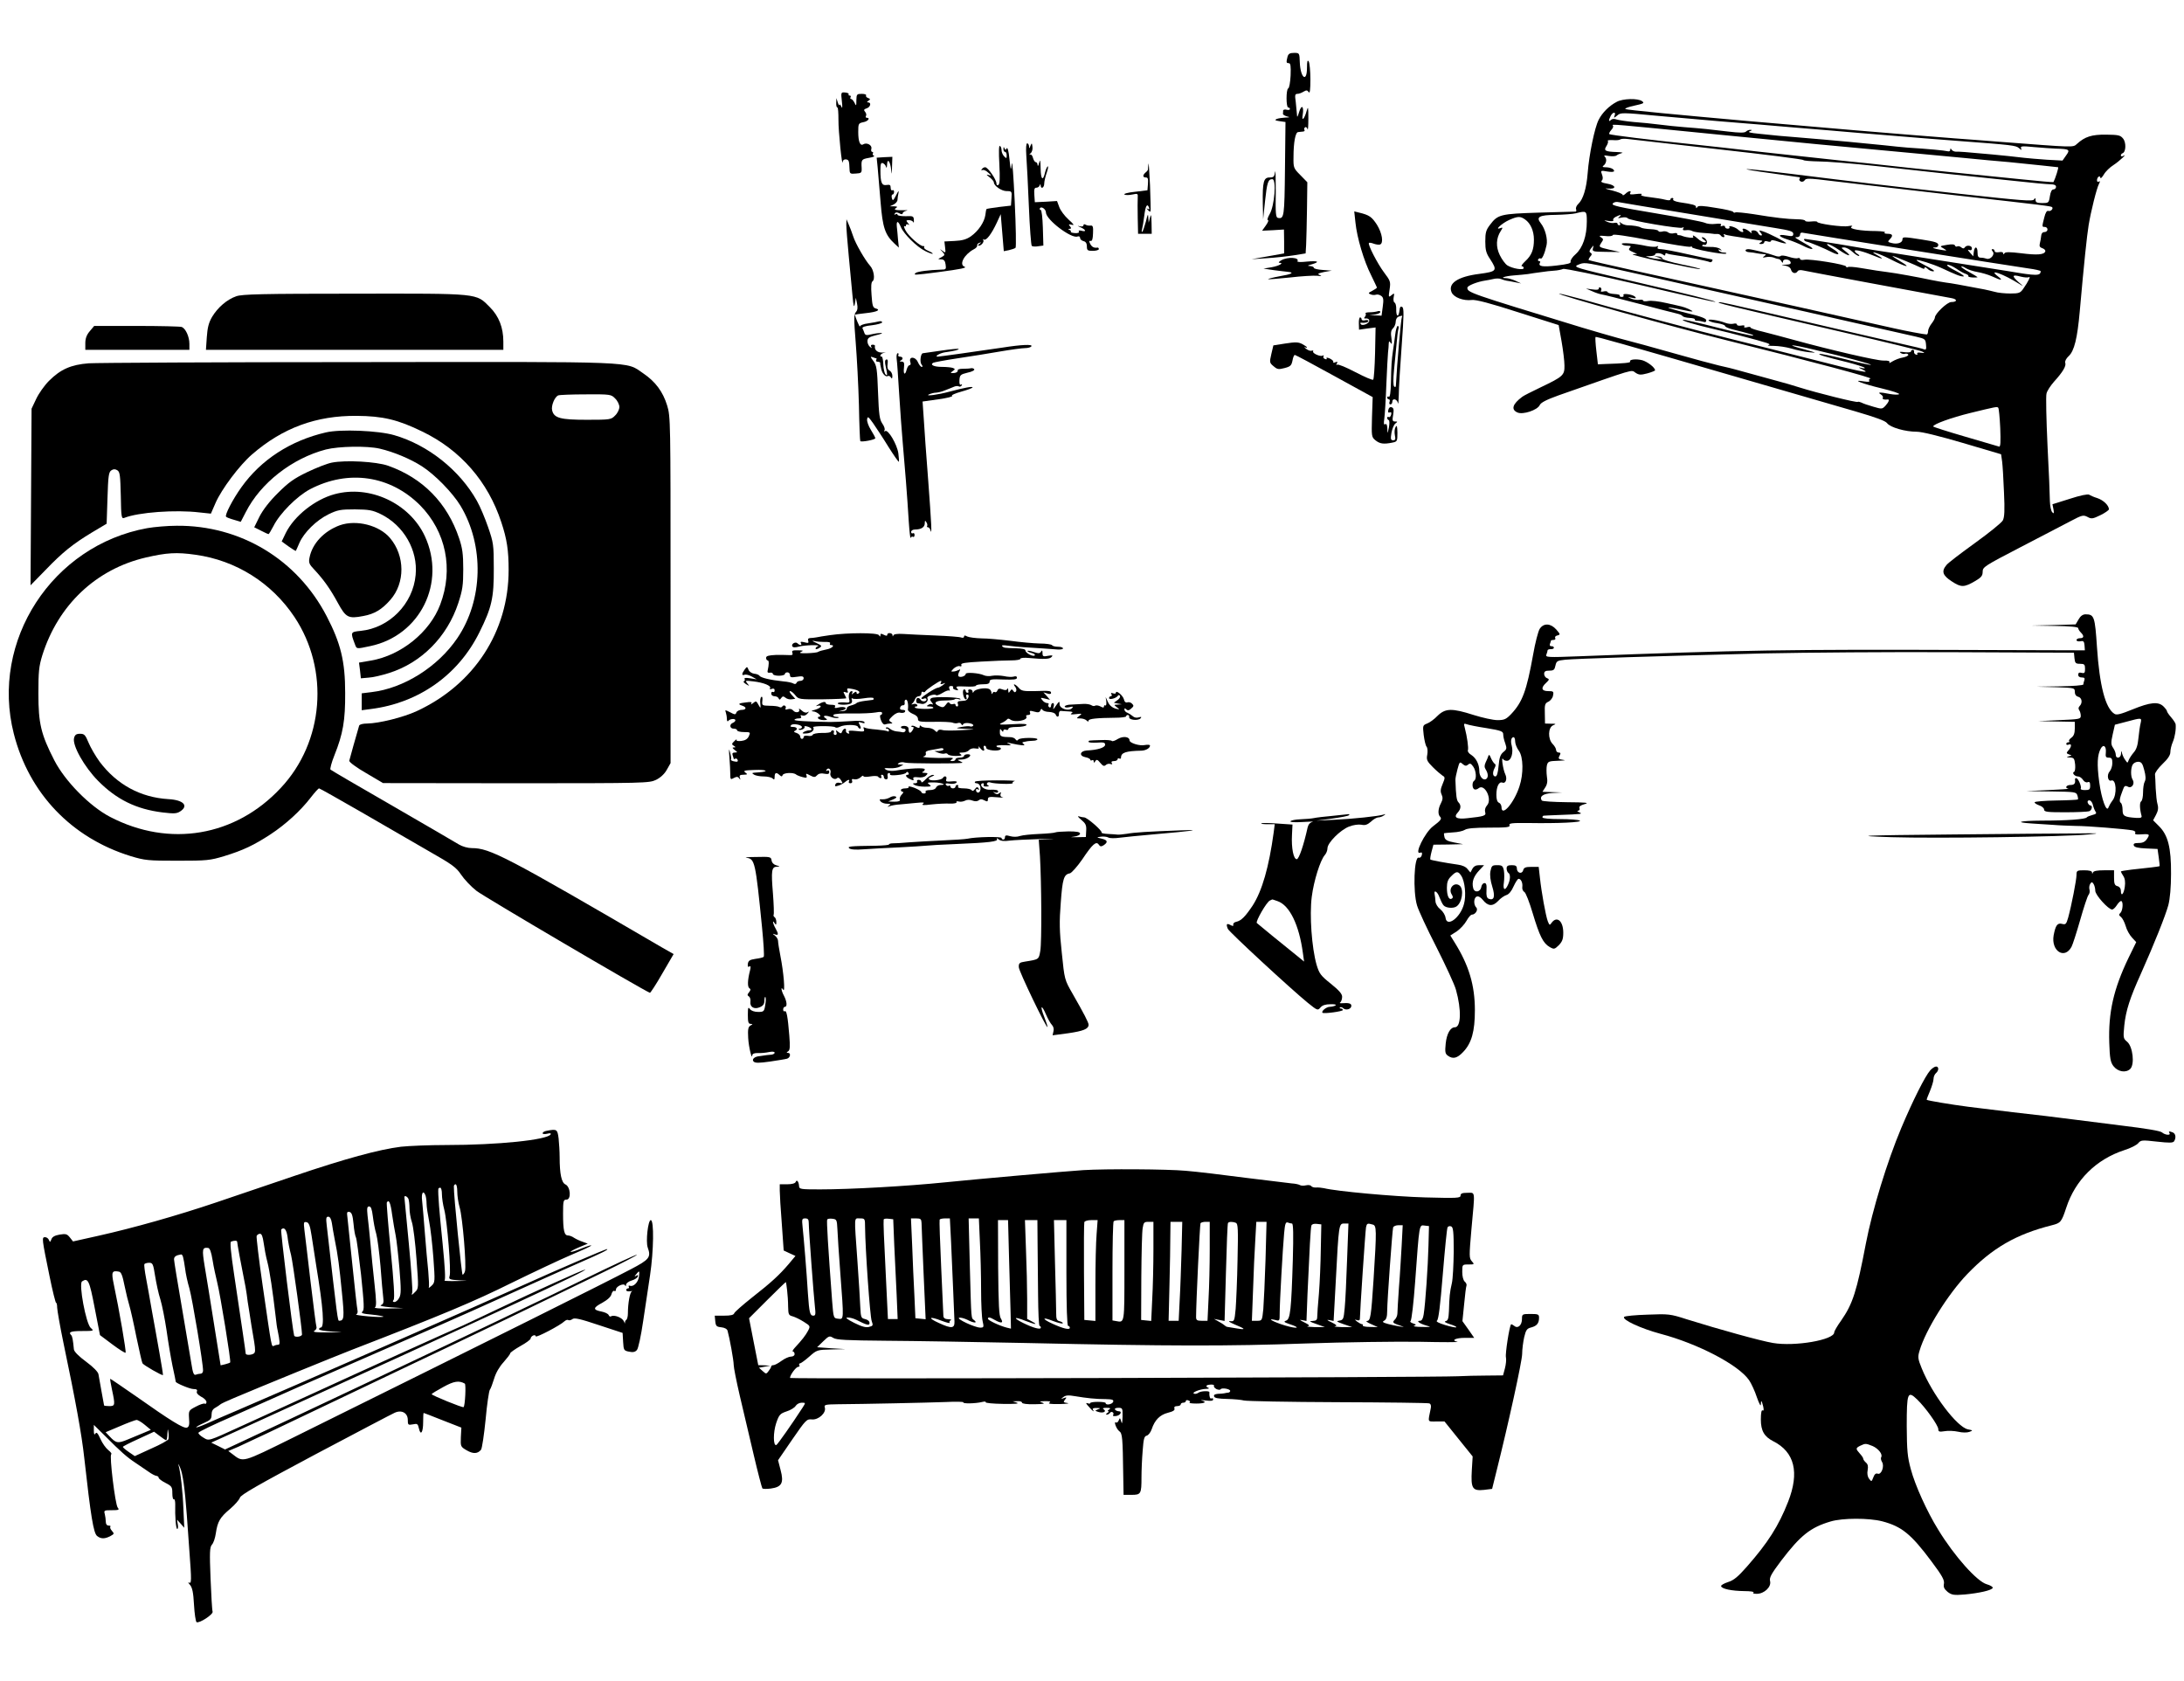
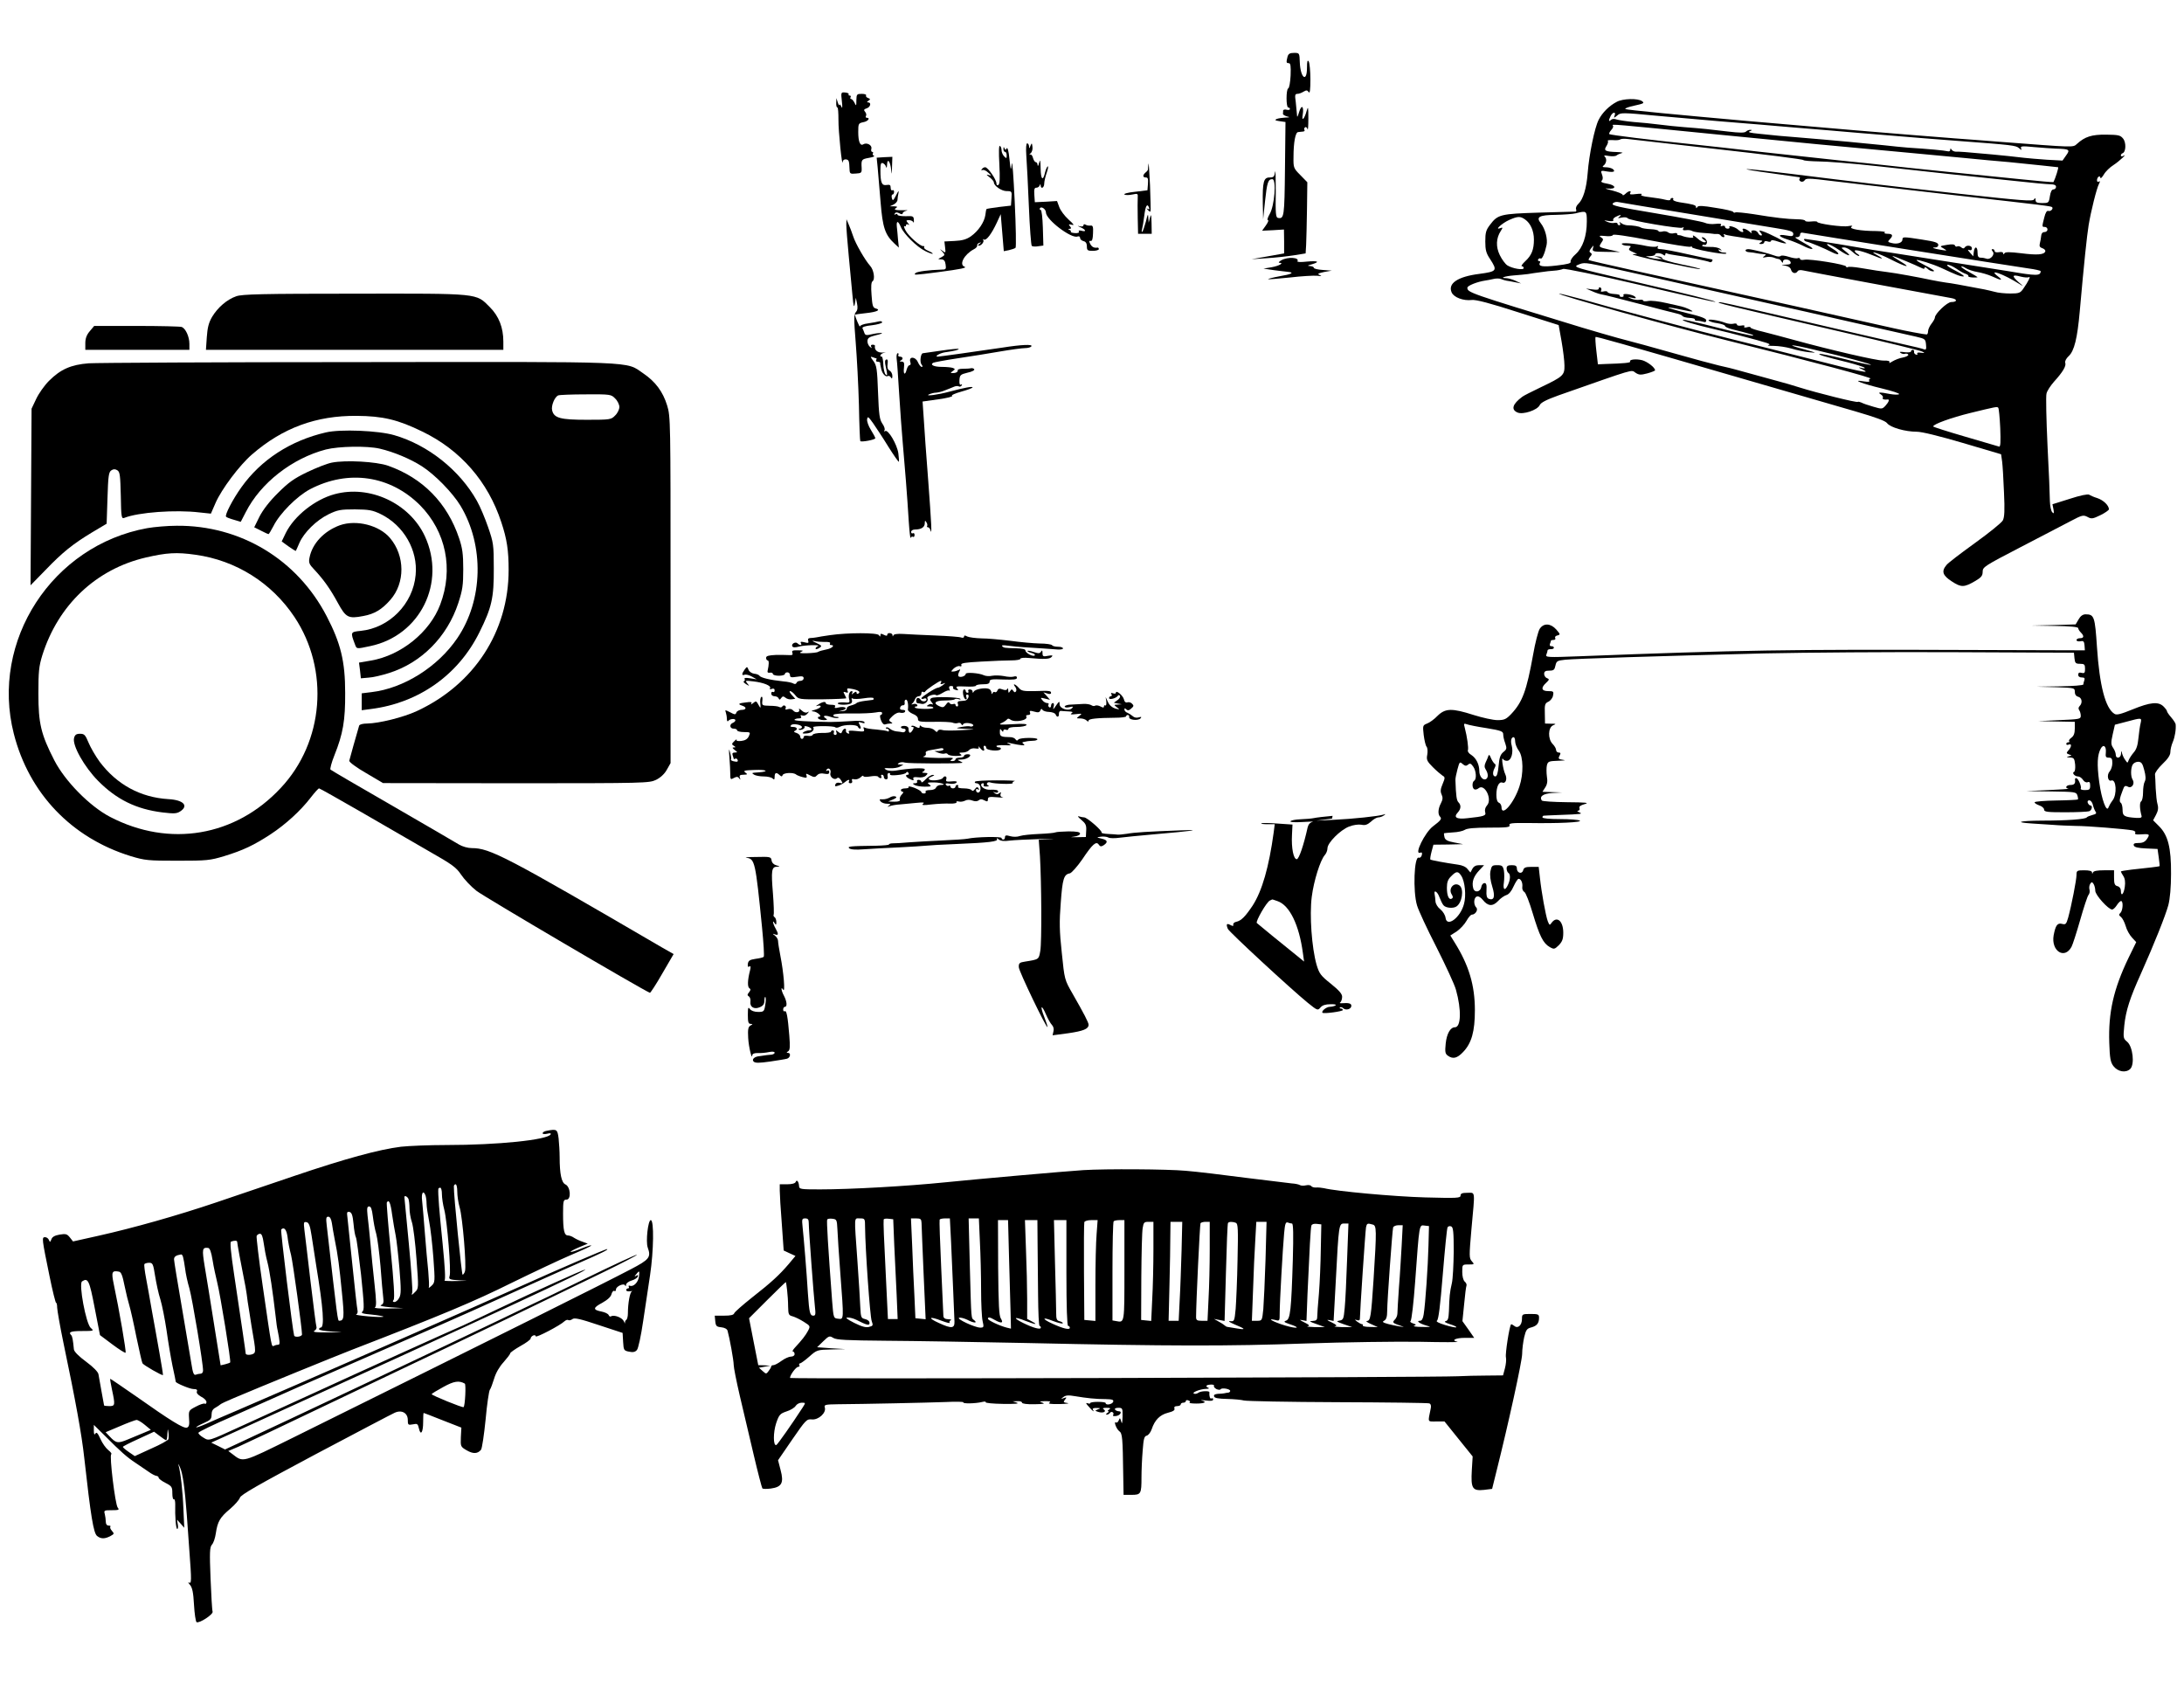
<svg xmlns="http://www.w3.org/2000/svg" version="1.0" width="1280pt" height="985pt" viewBox="0 0 1280 985" preserveAspectRatio="xMidYMid meet">
  <g transform="translate(0,985) scale(0.1,-0.1)" fill="#000000" stroke="none">
    <path d="M7546 9518 c-8 -33 -8 -38 7 -38 11 0 13 -17 11 -72 -2 -40 -8 -74 -14 -76 -13 -5 -13 -112 0 -112 6 0 10 -4 10 -9 0 -5 -9 -7 -20 -4 -11 3 -20 0 -20 -6 0 -6 0 -14 -1 -18 0 -5 10 -11 23 -15 20 -5 19 -6 -9 -7 -17 -1 -40 -4 -50 -8 -14 -6 -11 -9 16 -13 l35 -5 -3 -275 c-3 -280 -5 -294 -41 -287 -13 2 -15 26 -13 152 0 83 -1 135 -4 118 -4 -28 -8 -33 -32 -33 -35 0 -42 -24 -40 -154 l2 -91 11 105 c12 112 18 130 43 130 25 0 13 -157 -16 -205 -11 -19 -16 -35 -10 -35 6 0 0 -14 -12 -31 l-22 -31 64 3 64 4 1 -70 0 -70 -95 -17 -96 -17 90 6 c50 3 121 11 159 17 l68 11 3 50 c1 28 4 121 5 209 l2 158 -41 42 c-40 40 -41 44 -40 106 0 85 11 145 27 146 6 1 19 2 28 3 8 0 13 5 9 10 -3 5 -1 12 4 15 5 4 12 -2 14 -11 3 -10 5 18 5 62 0 69 -1 75 -10 45 -13 -48 -31 -65 -23 -22 8 50 -7 62 -21 16 -10 -33 -12 -35 -13 -13 -1 14 -4 47 -7 73 -6 39 -4 46 10 46 9 0 25 6 36 13 17 10 22 9 30 -3 7 -10 10 14 10 75 0 50 -5 97 -10 105 -7 11 -10 0 -10 -37 0 -89 -38 -61 -42 30 -2 57 -2 57 -34 57 -24 0 -33 -5 -38 -22z" />
    <path d="M4934 9257 c4 -35 3 -46 -3 -32 -5 11 -10 16 -11 10 -1 -5 -6 1 -10 15 l-8 25 -1 -27 c-1 -16 2 -28 7 -28 4 0 6 -33 6 -72 -1 -64 22 -289 25 -246 1 9 8 15 19 14 17 -3 19 -7 21 -58 1 -26 4 -28 37 -25 32 2 35 4 34 32 -3 50 -1 52 43 60 23 4 36 9 29 12 -6 3 -10 9 -6 14 3 5 1 9 -4 9 -6 0 -8 9 -5 19 5 21 -28 38 -48 25 -18 -11 -29 17 -29 72 0 49 1 52 30 58 28 5 43 26 19 26 -5 0 -7 5 -4 10 4 6 2 17 -5 25 -9 10 -7 15 9 20 23 7 29 35 9 35 -9 0 -8 3 2 10 12 8 12 10 -3 16 -9 3 -14 10 -11 15 3 5 -9 9 -25 9 -29 0 -31 -2 -32 -37 0 -35 -1 -36 -11 -15 -6 12 -15 22 -20 22 -5 0 -6 5 -3 10 3 6 1 10 -5 10 -6 0 -9 4 -6 8 2 4 -7 9 -21 10 -24 2 -25 1 -19 -51z" />
    <path d="M9475 9253 c-44 -23 -84 -63 -105 -104 -24 -45 -57 -207 -65 -314 -7 -90 -27 -154 -55 -180 -10 -9 -16 -23 -13 -31 3 -8 1 -14 -3 -14 -5 0 -101 -3 -214 -6 -226 -7 -242 -11 -287 -71 -24 -31 -28 -46 -28 -98 0 -50 5 -69 28 -103 44 -68 41 -73 -63 -87 -127 -16 -186 -56 -162 -109 13 -29 69 -50 118 -44 24 3 108 -19 272 -72 l237 -75 17 -95 c9 -52 17 -116 17 -142 1 -57 -8 -65 -140 -128 -52 -25 -100 -49 -107 -55 -58 -43 -67 -75 -29 -92 32 -15 118 14 131 43 7 15 38 31 110 57 459 161 424 151 451 133 21 -14 31 -14 70 -4 25 7 45 15 45 18 0 16 -44 50 -75 59 -35 9 -78 5 -71 -8 4 -7 -39 -11 -144 -14 l-45 -2 -9 78 c-5 42 -7 79 -5 82 4 4 121 -29 934 -265 231 -67 497 -144 590 -171 119 -35 175 -55 185 -69 19 -25 106 -50 174 -50 30 0 131 -25 271 -66 l223 -66 6 -42 c3 -22 8 -104 11 -181 5 -106 3 -146 -7 -165 -8 -14 -81 -73 -163 -132 -83 -60 -158 -117 -167 -129 -31 -37 -23 -61 31 -96 55 -36 72 -36 137 2 36 21 44 31 44 55 0 27 11 34 223 144 122 63 254 132 294 153 66 35 73 36 97 24 23 -13 31 -12 76 10 27 13 49 29 50 34 0 23 -32 54 -68 66 -20 6 -42 16 -48 20 -7 5 -52 -4 -113 -24 l-102 -32 6 -30 c4 -24 3 -27 -7 -17 -7 7 -13 36 -14 65 0 29 -6 176 -14 327 -7 151 -10 288 -6 303 3 16 24 47 44 70 52 57 73 93 66 111 -3 9 5 25 20 39 33 30 51 105 65 262 25 283 42 444 52 505 13 80 47 217 61 243 7 14 7 17 -1 13 -6 -4 -11 -1 -11 8 0 8 5 18 10 21 6 3 10 0 10 -7 0 -7 9 1 20 19 10 18 36 43 57 56 34 22 87 72 56 53 -7 -4 -13 -3 -13 3 0 5 4 11 10 13 20 7 22 63 3 86 -16 20 -28 22 -99 23 -85 1 -125 -12 -171 -54 -25 -22 -7 -22 -465 13 -71 6 -183 14 -250 19 -686 53 -1921 162 -1932 172 -5 4 19 13 53 20 55 12 60 15 45 26 -24 18 -113 16 -149 -4z m-12 -80 c-6 -17 -5 -16 15 0 20 18 27 18 239 -2 120 -11 279 -25 353 -31 160 -13 357 -29 420 -35 25 -2 128 -11 230 -19 102 -9 268 -23 370 -31 102 -9 271 -22 375 -30 332 -25 349 -27 368 -43 15 -13 17 -14 12 -1 -5 13 6 14 77 7 46 -4 103 -8 128 -9 79 -2 84 -6 59 -40 l-21 -30 -92 5 c-50 4 -109 8 -131 11 -61 7 -123 14 -190 20 -165 15 -191 17 -210 16 -11 0 -23 5 -27 12 -6 9 -8 9 -8 -1 0 -8 -7 -11 -17 -8 -16 4 -106 13 -233 21 -25 2 -88 8 -140 14 -83 9 -295 29 -515 47 -80 6 -110 9 -215 20 -52 5 -69 9 -55 15 14 5 15 8 4 8 -8 1 -20 -4 -26 -10 -8 -8 -37 -8 -104 0 -107 13 -154 18 -259 26 -41 3 -106 10 -145 15 -38 5 -106 12 -150 15 -43 4 -89 11 -101 15 -13 5 -26 4 -33 -3 -14 -14 -14 -2 -1 24 13 24 32 25 23 2z m622 -113 c463 -46 687 -67 1100 -105 88 -8 232 -22 320 -30 88 -9 210 -20 270 -25 61 -6 148 -15 195 -20 47 -5 88 -10 92 -10 5 0 -16 -66 -27 -87 -1 -2 -89 6 -196 17 -107 11 -306 31 -444 45 -137 14 -286 30 -330 35 -44 5 -172 19 -285 30 -113 12 -324 35 -470 51 -146 17 -328 37 -405 45 -236 24 -467 53 -473 58 -3 3 2 14 11 24 10 10 14 22 10 26 -9 10 -13 10 632 -54z m-11 -85 c270 -30 492 -58 495 -63 4 -4 44 -7 91 -8 47 0 198 -12 335 -27 138 -15 336 -37 440 -48 105 -11 271 -29 370 -39 99 -11 195 -20 213 -20 22 0 32 -5 32 -15 0 -8 -7 -15 -15 -15 -10 0 -17 -14 -21 -40 -6 -39 -8 -40 -45 -40 -30 0 -39 4 -39 18 0 13 -2 14 -9 3 -8 -12 -76 -6 -432 33 -439 49 -589 67 -991 117 -131 16 -248 29 -260 28 -13 -1 51 -12 142 -24 91 -13 166 -24 168 -24 2 -1 1 -5 -2 -10 -3 -5 1 -11 9 -15 8 -3 18 1 22 8 6 10 23 11 78 5 83 -10 390 -46 820 -95 508 -57 546 -62 552 -68 9 -9 -9 -27 -22 -22 -9 3 -17 -10 -24 -39 -14 -55 -14 -55 4 -55 8 0 15 -7 15 -15 0 -8 -8 -15 -18 -15 -11 0 -18 -8 -19 -22 -1 -13 -5 -33 -8 -45 -4 -16 0 -23 16 -28 11 -4 18 -12 16 -18 -6 -20 -48 -23 -142 -11 -66 8 -92 8 -97 0 -6 -8 -8 -8 -8 0 0 7 -11 9 -25 6 -15 -2 -25 0 -25 7 0 6 -5 11 -11 11 -8 0 -8 -4 0 -14 15 -17 -14 -50 -36 -42 -8 3 -23 6 -34 6 -14 0 -19 7 -19 30 0 37 -17 40 -22 4 l-3 -26 -19 21 c-14 16 -16 20 -5 16 10 -4 16 0 16 10 0 17 -32 21 -42 5 -5 -8 -11 -7 -20 0 -8 7 -18 9 -24 6 -5 -3 -11 -1 -13 5 -3 8 -18 9 -48 4 -43 -7 -43 -8 -19 -21 23 -14 22 -14 -16 -8 -43 7 -59 14 -32 14 9 0 17 6 17 14 0 14 -17 20 -95 32 -109 17 -115 17 -115 1 0 -20 -31 -30 -64 -21 -22 5 -24 8 -11 21 22 22 18 33 -12 33 -16 0 -23 4 -16 8 6 4 -17 7 -50 8 -91 0 -164 13 -146 25 10 7 4 8 -18 4 -33 -7 -183 14 -183 25 0 3 -16 4 -35 2 -19 -2 -35 0 -35 4 0 5 -21 9 -47 9 -59 1 -129 9 -256 30 -54 8 -102 13 -107 10 -4 -3 -10 -1 -12 3 -1 5 -48 16 -103 24 -76 13 -102 14 -107 5 -6 -9 -8 -9 -8 0 0 11 -16 16 -98 28 -23 4 -40 11 -36 16 3 5 0 9 -5 9 -6 0 -11 -4 -11 -9 0 -6 -13 -6 -32 -1 -18 5 -60 11 -92 15 -38 4 -54 10 -46 15 8 5 -4 6 -30 3 -31 -4 -41 -3 -36 5 11 18 -10 14 -28 -4 -9 -8 -16 -11 -16 -6 0 6 -28 17 -62 26 -38 9 -48 14 -25 11 53 -5 50 20 -5 29 -30 5 -38 10 -30 18 7 7 7 19 1 35 -9 24 -8 25 31 18 24 -4 40 -3 40 3 0 12 -24 22 -53 22 -13 0 -17 3 -11 8 18 12 23 39 11 52 -10 10 -5 11 22 6 19 -3 39 -2 45 3 6 5 20 11 31 14 11 2 -1 5 -27 6 -70 2 -81 8 -63 35 8 13 12 26 8 30 -5 4 9 6 29 5 20 -2 40 0 44 4 5 4 26 5 48 2 23 -3 261 -30 530 -60z m-169 -379 c215 -36 438 -72 498 -82 88 -14 107 -20 107 -34 0 -15 -6 -16 -40 -10 -55 10 -50 -6 8 -24 26 -8 65 -24 87 -35 53 -28 81 -26 31 2 -84 48 -82 47 -63 47 9 0 17 7 17 15 0 11 7 14 23 10 23 -5 1191 -190 1315 -208 39 -5 72 -13 72 -16 -1 -28 -21 -29 -190 0 -96 15 -308 49 -470 74 -162 26 -306 48 -320 50 -14 2 -107 18 -208 35 -100 16 -188 30 -194 30 -11 0 -2 -14 10 -16 15 -2 104 -39 149 -62 49 -25 50 -7 1 22 -24 14 -36 26 -27 26 9 0 40 -16 69 -36 54 -37 80 -41 34 -5 -25 19 -25 21 -6 21 12 0 33 -11 48 -25 15 -14 32 -25 38 -25 6 0 3 5 -6 11 -10 5 -18 14 -18 19 0 10 54 -4 116 -30 49 -21 59 -19 17 4 -63 34 6 13 78 -24 92 -47 127 -53 54 -10 -27 16 -47 30 -43 30 8 0 139 -55 171 -71 11 -6 17 -5 17 2 0 6 7 3 16 -5 8 -9 23 -16 32 -16 18 0 5 9 -66 46 -18 9 -31 18 -29 20 5 5 96 -24 142 -45 95 -44 114 -51 132 -51 10 0 -10 15 -45 33 -35 17 -57 33 -49 35 8 2 31 -8 52 -22 20 -14 45 -28 56 -31 11 -4 17 -9 15 -13 -2 -4 9 -7 25 -8 16 -1 29 0 29 2 0 1 -23 15 -50 30 -28 15 -48 29 -45 32 2 3 15 -2 27 -10 13 -8 43 -18 67 -22 24 -4 63 -15 87 -26 54 -25 66 -25 34 0 -64 49 31 15 125 -44 27 -17 26 -16 -5 11 -41 37 -38 46 13 32 21 -5 42 -7 48 -3 13 8 -4 -27 -33 -68 -17 -25 -26 -28 -76 -28 -31 0 -73 4 -92 10 -19 5 -46 11 -60 14 -148 28 -191 36 -225 40 -22 3 -60 10 -85 15 -74 16 -212 41 -255 46 -48 6 -79 11 -163 25 -35 6 -67 8 -72 5 -6 -4 -10 -2 -10 3 0 12 -211 46 -244 40 -15 -3 -26 -1 -26 4 0 6 -6 8 -14 5 -7 -3 -31 1 -52 8 -22 7 -43 10 -48 5 -5 -5 -20 -4 -35 2 -34 13 -131 37 -153 38 -27 0 -22 -17 5 -18 12 -1 31 -3 42 -6 11 -2 29 -5 40 -5 17 -1 18 -3 5 -12 -12 -9 -10 -10 9 -6 13 3 33 2 45 -2 11 -5 25 -9 30 -9 5 0 13 -6 17 -14 7 -10 9 -10 9 0 0 17 37 15 44 -3 4 -11 -3 -15 -27 -16 -32 -2 -32 -2 -3 -6 17 -3 30 -12 33 -24 6 -21 28 -26 39 -8 3 6 17 8 33 4 20 -5 730 -137 868 -162 36 -6 35 -23 -1 -23 -24 0 -96 -69 -96 -91 0 -6 -9 -22 -20 -36 -11 -14 -20 -34 -20 -44 0 -11 -4 -19 -8 -19 -14 0 -125 21 -187 35 -130 30 -944 211 -1535 341 -140 31 -257 58 -259 60 -2 2 2 11 9 20 11 12 11 17 2 23 -9 5 -8 12 4 27 15 19 15 19 10 -1 -5 -19 -1 -20 77 -21 l82 -1 -63 14 c-63 15 -63 15 -48 39 15 21 14 24 -2 34 -13 9 -8 10 25 7 25 -3 43 -1 46 6 2 6 81 -5 221 -32 120 -23 225 -40 233 -37 8 3 12 2 9 -2 -6 -10 192 -47 201 -38 4 3 -3 6 -15 6 -11 0 -24 5 -28 12 -5 7 -2 8 7 3 11 -6 12 -5 2 5 -8 8 -33 14 -63 13 -27 0 -47 3 -44 8 3 5 9 7 14 4 4 -3 10 1 13 9 6 14 -10 36 -27 36 -5 0 -1 -7 10 -15 15 -11 16 -14 3 -15 -8 0 -25 9 -37 20 -22 20 -37 27 -28 11 5 -8 -36 -4 -64 6 -8 4 -18 5 -22 5 -5 -1 -8 2 -8 7 0 5 -9 7 -20 4 -11 -3 -26 -1 -33 5 -7 6 -23 9 -35 5 -12 -3 -22 -1 -22 3 0 5 -20 10 -45 11 -24 1 -50 5 -57 9 -12 8 -45 13 -83 14 -10 1 -26 6 -34 13 -12 9 -13 9 -7 0 4 -7 2 -13 -3 -13 -6 0 -11 4 -11 9 0 5 -8 7 -18 5 -9 -3 -28 0 -42 6 -23 10 -23 10 8 5 19 -3 31 -1 27 5 -3 5 3 14 14 19 26 14 40 14 21 0 -11 -8 -8 -9 14 -4 16 3 32 2 35 -4 8 -13 308 -64 322 -55 8 5 9 3 4 -5 -5 -9 0 -12 16 -10 13 2 30 0 37 -5 7 -4 36 -9 65 -11 29 -2 54 -4 57 -5 3 -1 12 -2 22 -1 9 1 19 -3 23 -9 3 -5 11 -10 16 -10 6 0 7 5 3 12 -4 6 -3 8 3 5 5 -3 27 -8 49 -11 21 -3 66 -10 99 -16 33 -5 65 -10 70 -10 6 0 3 -5 -5 -10 -13 -8 -12 -10 3 -10 9 0 17 5 17 11 0 6 9 8 20 4 11 -4 20 -2 20 4 0 6 16 4 42 -5 22 -8 43 -12 46 -10 5 5 -100 59 -138 71 -22 7 -23 6 -11 -9 9 -11 10 -16 2 -16 -6 0 -14 7 -17 15 -4 8 -15 15 -26 15 -13 0 -17 -4 -12 -12 4 -7 -2 -5 -13 5 -21 18 -48 24 -38 7 9 -15 -11 -12 -27 3 -15 16 -61 29 -52 16 3 -5 -2 -9 -10 -9 -9 0 -16 5 -16 11 0 6 -7 8 -16 5 -9 -4 -13 -2 -8 5 5 8 -5 10 -32 7 -22 -3 -50 0 -64 7 -14 6 -143 31 -287 55 -216 36 -260 46 -251 57 7 9 21 12 37 8 14 -3 202 -34 416 -69z m-605 -44 c0 -85 -24 -154 -65 -191 -19 -16 -32 -36 -30 -44 4 -10 -15 -15 -82 -23 -84 -10 -111 -5 -97 18 3 4 0 8 -6 8 -6 0 -8 5 -5 10 4 6 10 8 15 5 8 -5 24 31 34 78 8 35 -8 97 -34 129 -29 37 -10 48 90 49 47 1 99 5 115 9 64 16 65 15 65 -48z m-362 12 c32 -22 52 -67 52 -118 0 -58 -13 -92 -51 -127 -17 -16 -26 -29 -20 -29 6 0 11 -5 11 -11 0 -14 -66 -3 -96 16 -12 8 -32 35 -44 60 -24 49 -22 99 6 142 13 20 12 22 -3 16 -37 -14 10 29 52 48 50 22 65 23 93 3z m520 -288 c86 -19 319 -71 517 -116 198 -44 398 -89 445 -100 47 -10 236 -53 420 -95 184 -41 360 -81 390 -88 52 -12 55 -14 58 -46 3 -27 0 -33 -12 -28 -9 4 -58 16 -109 27 -115 26 -572 132 -859 199 -119 28 -222 51 -230 50 -28 -2 22 -14 732 -178 239 -55 444 -105 455 -111 18 -9 17 -10 -7 -7 -16 3 -25 0 -21 -6 3 -5 0 -7 -8 -5 -8 3 -13 11 -11 17 1 6 -2 11 -8 11 -5 0 -10 -4 -10 -9 0 -6 -17 -7 -37 -5 -27 4 -34 3 -24 -4 8 -6 20 -8 27 -5 6 2 15 0 18 -5 3 -5 -11 -13 -31 -17 -20 -3 -47 -14 -62 -23 -14 -9 -22 -12 -18 -6 5 8 -6 12 -36 11 -40 0 -309 62 -527 122 -58 16 -138 37 -177 47 -40 9 -73 20 -73 24 0 5 -10 6 -22 2 -13 -3 -19 -1 -15 5 4 6 -3 8 -18 5 -14 -2 -25 0 -25 6 0 6 -9 8 -20 5 -11 -3 -32 -1 -48 5 -41 16 -105 25 -98 14 3 -5 26 -13 51 -16 25 -4 45 -11 45 -16 0 -5 19 -14 43 -20 105 -26 130 -34 121 -37 -6 -2 -99 19 -208 47 -109 28 -200 49 -203 46 -6 -6 65 -27 188 -56 52 -12 119 -29 149 -37 168 -44 184 -50 165 -55 -11 -3 3 -5 30 -5 28 0 74 -7 102 -15 29 -9 76 -19 105 -22 49 -5 47 -4 -25 16 -124 33 -82 32 59 -2 191 -45 334 -84 329 -88 -2 -2 -70 12 -150 33 -81 20 -149 34 -152 31 -5 -5 26 -15 165 -49 50 -13 95 -27 100 -32 4 -4 -4 -5 -18 -1 -21 5 -20 3 5 -9 58 -28 -6 -15 -322 66 -175 44 -343 87 -373 94 -30 7 -143 36 -250 63 -171 45 -264 69 -515 137 -33 9 -115 32 -182 51 -68 18 -129 34 -135 33 -28 -2 670 -196 977 -272 507 -126 877 -225 847 -226 -7 -1 -10 -6 -7 -12 5 -7 -5 -8 -32 -4 -78 13 -8 -14 105 -41 62 -15 108 -30 102 -34 -6 -4 -30 -3 -53 1 -60 12 -76 11 -54 -2 9 -6 15 -14 12 -20 -6 -8 8 -13 28 -10 13 2 7 -15 -13 -37 -19 -20 -21 -20 -72 -5 -29 8 -60 19 -69 24 -9 4 -18 6 -21 4 -5 -6 -238 52 -343 85 -38 12 -92 28 -120 35 -41 11 -128 35 -255 70 -8 3 -51 13 -95 23 -44 11 -147 38 -230 62 -178 50 -264 74 -365 100 -41 11 -136 39 -210 61 -662 202 -670 205 -670 233 0 12 58 35 105 42 11 1 32 6 47 9 15 4 36 4 45 0 10 -4 25 -9 33 -10 8 -1 31 -5 50 -9 l35 -7 -34 16 c-18 8 -43 15 -54 15 -41 0 -7 12 45 16 29 2 67 6 83 8 17 3 50 8 75 11 25 4 61 8 80 9 19 1 42 6 51 10 9 4 198 -35 447 -93 237 -56 436 -101 444 -100 19 1 -165 47 -521 130 -290 68 -312 74 -285 86 40 17 35 17 212 -21z m2265 -934 c3 -82 2 -112 -7 -109 -6 2 -95 28 -198 58 -103 30 -188 57 -188 60 0 13 104 51 218 79 148 36 156 38 163 31 4 -3 9 -57 12 -119z" />
    <path d="M9505 8420 c4 -6 18 -10 33 -10 20 0 23 -3 14 -12 -9 -9 -6 -15 16 -24 l27 -12 -25 -2 c-14 -1 67 -22 180 -46 112 -24 209 -43 214 -41 6 2 -42 14 -106 27 -64 13 -116 29 -115 34 1 6 -9 12 -23 13 l-25 2 25 -8 25 -9 -25 0 c-14 0 -36 4 -50 8 l-25 8 28 1 c15 1 27 5 27 9 0 12 32 11 48 -1 8 -6 12 -6 12 2 0 7 4 10 9 6 6 -3 29 -8 53 -11 56 -7 189 -34 199 -40 4 -2 10 0 14 6 3 5 2 10 -2 10 -5 0 -68 14 -141 30 -74 17 -145 30 -158 30 -17 0 -23 4 -18 12 4 7 3 8 -5 4 -7 -4 -33 -3 -59 2 -73 16 -153 22 -147 12z" />
    <path d="M9370 8159 c0 -7 -12 -9 -37 -5 l-38 5 35 -15 c19 -9 44 -17 55 -19 11 -1 110 -26 220 -55 110 -29 211 -55 225 -58 14 -3 28 -9 31 -14 3 -5 22 -10 41 -11 20 -1 34 -5 31 -9 -2 -5 5 -8 16 -8 10 0 26 -3 35 -6 10 -4 16 -1 16 9 0 11 -32 23 -116 43 -63 16 -111 30 -106 32 5 1 38 -4 73 -12 35 -8 66 -13 68 -11 3 4 -41 24 -64 29 -5 1 -45 11 -88 20 -43 10 -91 16 -108 12 -16 -3 -29 -2 -29 3 0 4 -10 6 -22 4 -13 -2 -34 1 -48 7 -24 10 -24 10 5 5 23 -5 27 -4 18 6 -14 14 -77 23 -68 9 3 -6 -1 -10 -10 -10 -9 0 -14 3 -12 8 3 4 -11 8 -31 9 -20 1 -38 6 -40 11 -2 6 -12 7 -24 4 -14 -3 -19 -1 -14 6 3 6 2 13 -4 17 -5 3 -10 1 -10 -6z" />
    <path d="M6015 8938 c3 -40 10 -174 15 -297 5 -124 13 -228 17 -232 5 -4 22 -5 38 -2 l30 4 -3 105 c-2 60 -7 104 -13 104 -6 0 -7 5 -4 10 8 13 35 -6 35 -25 0 -42 149 -155 185 -141 9 3 15 0 15 -8 0 -8 9 -16 20 -19 14 -3 20 -14 20 -31 0 -23 4 -26 35 -26 19 0 35 5 35 10 0 6 -3 9 -7 9 -21 -3 -33 3 -43 21 -8 16 -8 20 2 18 9 -2 13 12 14 45 2 39 -1 47 -15 45 -9 -1 -22 1 -28 5 -8 5 -13 3 -13 -3 0 -7 -9 -9 -22 -6 -16 4 -14 2 5 -6 32 -14 36 -29 5 -20 -13 3 -19 1 -15 -5 4 -6 -5 -10 -22 -9 -16 1 -27 4 -25 8 2 3 -2 9 -8 11 -10 4 -9 6 1 6 10 1 11 4 2 15 -10 12 -8 13 10 9 18 -5 13 2 -19 31 -23 21 -47 53 -54 73 l-13 35 -65 -4 -65 -3 -3 43 c-2 32 0 42 12 42 8 0 17 6 19 13 4 10 6 10 6 0 2 -24 21 -13 21 11 0 13 7 42 15 65 8 23 10 39 5 36 -4 -3 -11 -19 -15 -35 -12 -54 -25 -43 -26 22 -1 50 -3 57 -9 33 -4 -16 -8 -22 -9 -12 0 9 -5 17 -11 17 -5 0 -12 11 -16 25 -3 14 -11 22 -18 19 -6 -3 -4 0 4 8 9 7 13 24 11 38 -3 23 -4 24 -12 5 -6 -17 -8 -17 -8 -2 -1 9 -5 17 -11 17 -6 0 -8 -28 -5 -72z" />
    <path d="M5857 8887 c4 -81 3 -116 -6 -121 -6 -4 -11 -1 -11 9 0 22 -50 95 -66 95 -7 0 -16 -5 -20 -12 -4 -6 -3 -8 3 -5 6 4 22 -2 34 -14 21 -18 22 -20 4 -15 -16 5 -16 3 5 -13 14 -11 25 -24 25 -30 0 -20 45 -51 75 -51 30 0 31 -1 28 -42 l-3 -43 -70 -8 c-38 -5 -71 -10 -73 -12 -2 -1 -5 -17 -7 -35 -6 -42 -41 -94 -85 -125 -26 -18 -51 -25 -95 -27 l-60 -3 4 -35 c4 -33 3 -34 -15 -20 -18 13 -18 13 -1 -5 16 -18 16 -20 -5 -32 -23 -12 -23 -12 -2 -13 16 0 23 -8 26 -30 4 -28 2 -30 -26 -30 -69 -2 -141 -11 -150 -20 -13 -13 -10 -13 131 5 137 18 173 26 156 32 -34 12 -2 72 54 102 13 6 22 17 20 23 -1 6 5 13 13 15 13 4 13 3 0 -6 -8 -6 -10 -11 -4 -11 16 0 35 25 26 35 -4 5 -2 5 5 1 14 -7 45 34 76 101 l22 48 9 -108 9 -109 30 6 c17 4 35 10 39 14 4 4 2 126 -5 272 -7 146 -14 245 -17 220 -5 -43 -6 -42 -14 29 -4 45 -11 69 -16 62 -6 -11 -9 -11 -13 0 -4 10 -6 9 -6 -3 -1 -10 4 -18 9 -18 6 0 10 -9 10 -21 0 -18 -2 -19 -15 -5 -8 8 -15 24 -15 35 0 11 -4 23 -10 26 -6 4 -7 -36 -3 -108z" />
    <path d="M5144 8866 c3 -34 11 -124 17 -201 12 -149 26 -191 82 -243 l25 -23 -5 48 c-2 26 -5 60 -7 76 -3 36 8 34 24 -4 17 -40 92 -115 142 -140 22 -11 42 -18 44 -16 3 2 -9 10 -26 17 -16 7 -27 16 -24 21 3 5 1 8 -4 7 -16 -5 -89 60 -105 92 -9 17 -11 28 -6 25 5 -4 9 -1 9 5 0 6 5 8 13 4 8 -5 8 -2 -2 9 -12 15 -11 17 7 17 11 0 22 -6 25 -12 2 -7 4 -2 3 12 -1 23 -4 25 -48 23 -27 0 -48 3 -48 9 0 5 -5 6 -12 2 -7 -4 -8 -3 -4 4 5 9 13 9 27 2 11 -7 19 -7 19 -1 0 5 8 12 18 15 14 4 14 5 -3 4 -55 -1 -70 2 -55 12 12 8 10 10 -10 11 l-25 0 23 11 c12 6 22 18 22 27 0 9 3 27 6 41 3 16 -1 12 -14 -14 -17 -33 -20 -35 -25 -17 -3 12 -1 21 4 21 5 0 9 7 9 16 0 8 -4 12 -10 9 -5 -3 -10 3 -10 15 0 16 -5 19 -24 16 -28 -5 -36 13 -36 86 0 37 3 46 14 42 8 -3 17 -13 19 -22 3 -10 5 -4 6 13 1 41 19 20 24 -30 3 -32 4 -29 5 18 l2 58 -46 -2 -46 -3 6 -60z" />
    <path d="M6731 8890 c-2 -14 -3 -28 -3 -32 1 -3 -5 -12 -13 -18 -19 -16 -19 -30 1 -30 12 0 14 -9 12 -37 l-3 -38 -74 -9 c-41 -4 -68 -12 -61 -16 6 -4 27 -4 46 0 32 7 34 6 32 -19 -1 -14 -1 -68 0 -118 l2 -93 40 0 40 0 -1 63 c-1 49 -3 56 -9 32 l-8 -30 -2 30 c-1 25 -4 21 -14 -23 -8 -29 -17 -56 -21 -60 -4 -4 -5 2 -2 13 3 11 9 46 13 78 7 59 17 79 28 51 4 -10 2 -13 -7 -8 -9 5 -9 4 0 -6 7 -8 14 -12 16 -9 2 2 0 72 -3 154 -4 83 -8 139 -9 125z" />
-     <path d="M7944 8546 c9 -89 50 -227 92 -309 18 -38 34 -70 34 -72 0 -3 -12 -11 -27 -19 -24 -12 -26 -15 -10 -21 9 -4 23 -5 31 -2 8 3 22 0 31 -7 13 -9 15 -21 9 -64 l-7 -52 -36 2 -36 1 33 4 c17 2 32 9 32 15 0 5 -7 7 -16 4 -9 -3 -30 -6 -46 -6 -17 0 -28 -3 -25 -7 4 -3 2 -12 -3 -19 -8 -9 -6 -12 7 -10 10 0 18 -5 18 -13 0 -17 -42 -34 -50 -20 -4 5 -3 9 2 8 20 -3 43 2 43 10 0 5 -9 7 -20 4 -11 -3 -20 0 -20 6 0 6 -4 11 -9 11 -4 0 -8 -16 -7 -36 l1 -36 49 7 48 6 -3 -150 c-2 -82 -7 -153 -11 -156 -4 -4 -50 16 -104 44 -53 28 -101 48 -107 44 -6 -4 -7 -1 -2 7 6 10 4 12 -9 7 -9 -4 -15 -3 -12 2 3 4 -6 13 -20 20 -14 6 -23 7 -19 1 3 -6 -1 -7 -9 -4 -9 3 -13 11 -9 17 3 5 1 7 -5 3 -13 -8 -63 14 -56 25 3 5 -1 6 -8 4 -8 -3 -22 2 -33 11 -11 8 -14 13 -7 9 6 -3 12 -4 12 -1 0 3 -13 12 -28 20 -23 12 -40 12 -99 3 l-70 -11 -12 -51 c-11 -48 -11 -51 13 -71 22 -19 29 -20 64 -11 35 9 41 15 47 44 3 18 9 33 14 33 4 0 109 -56 232 -124 l224 -123 -4 -117 c-3 -112 -3 -117 20 -136 26 -21 48 -24 98 -14 30 6 31 8 31 58 -1 40 -3 47 -11 33 -6 -10 -7 -31 -4 -47 5 -24 3 -30 -10 -30 -14 0 -16 7 -10 43 4 23 14 48 23 55 14 11 14 12 -2 12 -15 0 -17 6 -11 39 5 29 3 40 -8 44 -10 4 -17 -2 -20 -14 -4 -14 -1 -19 8 -16 9 4 11 -1 8 -14 -3 -10 -9 -16 -14 -13 -5 3 -9 1 -9 -5 0 -5 4 -11 9 -13 5 -2 5 -21 1 -43 -8 -39 -8 -40 -9 -7 -1 22 -5 31 -13 26 -8 -5 -9 4 -5 32 3 21 9 111 12 199 4 88 8 174 10 190 2 17 4 39 4 50 1 17 3 18 12 5 7 -11 8 -3 4 27 -5 32 -3 47 9 59 9 8 16 26 16 39 0 12 7 26 16 29 21 8 26 8 20 -3 -5 -8 -28 -267 -35 -401 -1 -9 -4 -10 -10 -5 -6 6 -6 44 -1 95 5 47 11 117 15 155 3 39 8 78 11 88 3 9 1 17 -4 17 -5 0 -12 -24 -15 -52 -4 -29 -9 -71 -13 -93 -8 -56 -10 -83 -12 -186 -1 -57 -6 -88 -12 -84 -5 3 -10 1 -10 -4 0 -6 4 -11 10 -11 5 0 7 -7 4 -15 -4 -8 -1 -15 5 -15 6 0 11 7 11 15 0 24 28 17 33 -7 2 -13 4 9 5 47 0 39 8 169 17 289 13 179 14 221 3 227 -9 6 -14 0 -16 -21 -5 -43 -20 -37 -19 7 1 20 -4 38 -10 40 -5 2 -8 16 -5 31 5 25 4 26 -13 12 -17 -14 -18 -12 -11 33 7 46 5 51 -32 100 -39 52 -97 165 -89 173 2 3 15 1 28 -4 13 -5 30 -7 37 -5 22 8 13 66 -18 116 -30 46 -45 57 -104 71 l-29 7 7 -65z" />
    <path d="M4960 8534 c0 -17 6 -98 14 -180 8 -82 18 -187 22 -234 6 -66 9 -77 14 -50 l6 35 7 -34 c5 -24 3 -39 -7 -50 -12 -14 -12 -40 -1 -176 7 -88 16 -254 19 -369 2 -114 6 -210 8 -211 7 -7 88 8 88 17 0 4 -12 27 -26 49 -14 22 -24 50 -22 62 3 19 7 16 35 -23 17 -25 58 -86 89 -137 32 -51 60 -91 62 -89 2 2 0 25 -3 50 -8 53 -60 141 -77 130 -7 -4 -8 -3 -4 5 4 6 -2 24 -13 39 -16 24 -20 50 -25 182 -5 138 -8 158 -27 184 -19 25 -19 28 -5 23 10 -4 20 -7 22 -7 3 0 2 -4 -1 -10 -3 -5 1 -10 9 -10 9 0 15 -3 15 -7 -1 -5 0 -10 1 -13 1 -3 3 -13 5 -23 5 -25 25 -48 37 -41 6 4 14 0 19 -7 6 -11 9 -8 9 8 0 12 -7 26 -16 31 -12 6 -15 19 -12 40 3 20 0 28 -8 25 -8 -3 -9 -15 -3 -41 11 -49 11 -58 -1 -46 -6 6 -12 32 -13 57 -1 26 -5 47 -9 47 -18 0 -6 19 15 23 12 2 8 3 -10 1 -29 -2 -50 15 -45 39 1 4 -5 7 -14 7 -9 0 -12 -5 -8 -12 6 -10 5 -10 -8 0 -8 7 -15 22 -14 34 1 18 11 24 51 34 28 6 41 12 30 13 -11 0 -36 -3 -57 -8 -30 -7 -37 -6 -42 8 -3 9 -8 21 -11 27 -4 7 15 14 55 18 33 4 60 12 60 17 0 6 -8 8 -17 6 -10 -3 -39 -8 -65 -12 -27 -3 -48 -12 -48 -18 -1 -9 -28 57 -30 69 0 1 29 5 65 9 66 7 90 19 56 28 -15 4 -19 17 -23 78 -4 50 -2 76 6 81 16 11 7 68 -15 91 -28 31 -85 129 -99 173 -7 22 -19 53 -26 69 l-13 30 -1 -31z" />
    <path d="M7510 8325 c-14 -8 -19 -14 -12 -15 30 0 -1 -18 -45 -26 l-48 -8 60 -9 c33 -4 70 -9 83 -10 41 -4 22 -14 -49 -26 -38 -7 -69 -15 -67 -17 2 -2 60 3 129 10 68 8 140 12 159 10 25 -3 30 -2 15 4 -16 7 -11 10 25 18 l45 8 -52 4 c-29 2 -53 7 -53 13 0 5 -10 9 -22 10 -18 1 -16 3 10 10 51 15 37 22 -29 16 -34 -4 -58 -3 -55 2 14 23 -57 27 -94 6z" />
    <path d="M1385 8114 c-55 -19 -109 -66 -142 -121 -20 -34 -27 -63 -31 -119 l-5 -74 872 0 871 0 0 48 c0 82 -26 149 -79 202 -83 83 -54 80 -795 79 -538 0 -658 -3 -691 -15z" />
    <path d="M526 7909 c-18 -21 -26 -42 -26 -70 l0 -39 305 0 305 0 0 35 c0 42 -22 90 -45 99 -9 3 -128 6 -265 6 l-248 0 -26 -31z" />
    <path d="M5875 7813 c-140 -21 -370 -53 -379 -53 -23 0 14 22 45 26 53 7 82 15 77 19 -3 3 -49 -2 -104 -10 -54 -8 -102 -15 -105 -15 -13 0 -20 -52 -8 -66 7 -9 8 -14 1 -14 -6 0 -16 13 -23 29 -15 33 -54 33 -44 0 4 -11 2 -19 -4 -19 -6 0 -13 -11 -17 -25 -9 -37 -21 -30 -16 10 3 29 1 35 -14 36 -11 0 -14 3 -6 6 17 7 15 23 -4 23 -8 0 -12 5 -9 10 3 6 2 10 -4 10 -5 0 -8 -15 -6 -32 3 -18 9 -112 15 -208 6 -96 15 -220 20 -275 12 -133 28 -335 36 -470 4 -60 9 -104 11 -97 3 6 9 10 14 6 5 -3 9 2 9 11 0 9 -4 13 -10 10 -5 -3 -10 0 -10 8 0 8 10 14 23 14 35 0 57 13 57 37 0 16 2 18 9 6 6 -8 7 -18 5 -22 -3 -4 -1 -8 5 -8 5 0 12 -8 14 -17 10 -37 6 37 -13 292 -11 143 -23 305 -26 361 l-7 101 92 13 c51 7 87 16 81 20 -7 4 18 15 54 25 36 10 66 21 66 25 0 7 -48 -2 -135 -25 -65 -18 -148 -29 -120 -16 11 5 30 10 42 10 12 1 34 6 50 13 15 6 30 12 33 13 3 1 13 5 22 9 9 4 21 5 27 2 5 -4 13 -1 17 5 4 7 3 9 -4 5 -7 -4 -10 5 -9 26 2 30 6 34 47 44 25 5 43 14 40 20 -3 5 -12 8 -20 6 -8 -2 -30 -3 -47 -3 -20 0 -32 -4 -30 -11 1 -7 -9 -13 -22 -14 -22 -1 -23 0 -8 11 16 11 16 13 1 19 -8 3 -38 6 -64 6 -46 0 -71 12 -51 24 5 3 69 15 142 26 74 11 186 29 249 40 64 11 130 20 147 20 18 0 35 5 38 11 8 12 -56 10 -170 -8z" />
    <path d="M520 7721 c-104 -8 -165 -35 -233 -103 -27 -27 -60 -74 -75 -106 l-27 -57 -3 -518 -3 -517 87 89 c100 104 159 152 275 222 l84 50 5 151 c4 129 7 152 23 162 12 8 22 8 35 0 15 -10 17 -30 20 -149 2 -125 4 -136 20 -130 83 33 300 49 442 32 l66 -7 27 62 c35 81 141 222 214 285 180 156 377 228 613 226 153 -1 242 -22 385 -92 224 -108 385 -293 463 -531 33 -99 43 -165 43 -280 0 -361 -202 -671 -538 -827 -80 -37 -222 -72 -291 -73 -25 0 -44 -5 -47 -12 -14 -48 -56 -195 -58 -206 -1 -8 42 -40 98 -72 l100 -59 779 -1 c760 0 781 1 821 20 26 13 49 34 63 59 l22 39 0 1015 c0 991 0 1016 -20 1081 -25 81 -69 140 -140 188 -106 72 -6 68 -1670 66 -822 0 -1533 -4 -1580 -7z m3085 -206 c14 -13 25 -36 25 -50 0 -14 -11 -37 -25 -50 -23 -24 -29 -25 -165 -25 -156 0 -193 10 -204 55 -7 27 15 80 36 88 7 3 80 6 161 6 144 1 149 0 172 -24z" />
    <path d="M1910 7316 c-208 -48 -381 -161 -495 -321 -51 -71 -99 -164 -90 -173 3 -4 24 -12 46 -18 l40 -12 29 56 c87 172 272 316 470 368 76 19 240 22 315 5 82 -19 180 -60 247 -103 77 -49 181 -156 227 -232 140 -233 133 -553 -19 -776 -114 -168 -314 -294 -503 -316 l-57 -7 0 -49 0 -50 53 7 c280 35 513 199 637 450 72 145 85 201 84 375 0 137 -2 150 -33 240 -18 52 -47 122 -66 155 -101 180 -287 328 -485 385 -93 27 -315 36 -400 16z" />
    <path d="M1945 7139 c-27 -5 -93 -31 -145 -56 -77 -37 -109 -60 -171 -122 -49 -48 -88 -99 -108 -138 l-31 -63 40 -20 c21 -11 41 -20 44 -20 2 0 15 21 28 46 37 75 138 176 215 217 224 117 470 81 645 -94 152 -154 197 -374 118 -582 -61 -162 -230 -298 -406 -328 l-70 -12 6 -46 5 -46 45 4 c25 1 79 14 120 27 190 60 341 212 406 410 25 77 29 104 29 199 0 89 -5 123 -24 180 -69 207 -213 354 -417 426 -69 24 -248 34 -329 18z" />
    <path d="M1961 6954 c-115 -31 -236 -127 -286 -227 l-24 -50 40 -29 c23 -16 42 -28 43 -26 1 2 11 23 21 47 27 61 99 132 170 167 54 26 70 29 155 29 83 -1 102 -4 152 -28 134 -66 218 -211 204 -356 -15 -170 -154 -311 -322 -328 -60 -6 -61 -7 -34 -78 11 -29 6 -29 91 -11 292 62 445 372 319 644 -90 193 -323 302 -529 246z" />
    <path d="M1992 6772 c-93 -34 -162 -107 -178 -190 -6 -29 -2 -39 28 -70 56 -60 94 -114 138 -195 47 -86 61 -94 149 -77 66 12 109 38 159 95 87 99 86 258 -2 362 -63 75 -197 109 -294 75z" />
    <path d="M863 6755 c-557 -101 -921 -661 -782 -1205 89 -349 338 -610 685 -717 83 -25 101 -27 274 -27 173 0 191 2 274 27 111 34 174 64 272 128 88 58 175 137 235 215 23 30 45 54 49 54 4 0 117 -64 251 -141 134 -78 312 -181 396 -229 132 -75 157 -93 185 -135 18 -27 58 -70 90 -95 41 -33 972 -580 1017 -598 3 -1 36 49 72 112 l67 115 -72 41 c-912 532 -1004 580 -1111 580 -23 0 -55 9 -75 21 -19 12 -195 114 -390 227 -195 112 -359 208 -363 212 -4 3 6 42 23 84 50 125 64 203 63 366 0 184 -26 290 -108 448 -173 334 -506 534 -879 531 -55 0 -133 -7 -173 -14z m283 -156 c237 -33 446 -164 580 -365 206 -310 173 -732 -81 -1002 -265 -284 -652 -350 -1000 -169 -119 62 -264 209 -327 332 -78 152 -93 216 -93 390 0 129 3 160 23 225 93 295 315 505 607 573 121 28 180 32 291 16z" />
    <path d="M434 5525 c-11 -43 60 -169 141 -251 108 -109 223 -166 378 -185 67 -8 83 -7 103 6 51 33 20 67 -69 72 -164 10 -302 85 -403 219 -24 33 -53 83 -65 112 -19 46 -25 52 -50 52 -22 0 -30 -6 -35 -25z" />
    <path d="M12182 6220 l-17 -29 -130 -4 -130 -3 138 -2 c89 -1 137 -6 137 -13 0 -6 7 -17 15 -25 21 -21 19 -34 -5 -34 -11 0 -20 -5 -20 -11 0 -6 10 -9 23 -7 18 4 22 -1 24 -24 l2 -29 -662 2 c-1089 4 -1346 0 -2306 -37 -182 -7 -194 -6 -188 10 4 10 7 21 7 25 0 4 9 7 20 7 10 -1 18 4 17 9 -1 6 -8 9 -15 8 -8 0 -11 5 -8 14 3 8 6 17 6 19 0 2 7 4 16 4 8 0 12 5 9 11 -4 6 2 13 12 15 19 5 18 7 -6 35 -33 37 -74 39 -97 4 -9 -14 -27 -83 -39 -153 -38 -210 -62 -276 -128 -346 -30 -31 -40 -36 -81 -36 -25 0 -88 14 -139 30 -128 41 -166 40 -212 -5 -19 -20 -47 -40 -61 -45 -26 -10 -26 -13 -20 -67 4 -31 11 -62 17 -69 6 -7 7 -28 4 -46 -6 -30 -2 -39 33 -74 21 -21 47 -43 56 -49 16 -9 16 -13 1 -49 -13 -30 -14 -45 -6 -62 8 -17 7 -30 -4 -51 -17 -32 -19 -65 -5 -79 12 -12 4 -22 -41 -56 -48 -36 -113 -169 -76 -155 11 4 13 0 10 -14 -3 -11 -11 -18 -18 -15 -27 10 -35 -197 -10 -280 8 -28 59 -138 114 -245 54 -107 106 -219 114 -249 33 -117 30 -220 -6 -220 -27 0 -48 -38 -54 -95 -5 -49 -3 -60 12 -71 30 -22 55 -16 90 21 50 52 69 121 69 245 0 146 -35 263 -118 396 l-26 42 38 24 c20 14 46 42 57 62 11 20 25 36 31 36 21 0 39 29 26 42 -17 17 -15 58 3 64 9 4 23 -4 35 -19 30 -38 58 -40 89 -8 14 16 37 32 50 36 14 4 30 23 42 51 11 24 24 44 29 44 14 0 25 -23 22 -47 -2 -12 3 -25 12 -30 8 -4 30 -61 49 -125 40 -133 61 -176 100 -198 25 -14 28 -13 53 11 20 21 26 36 26 73 0 69 -37 100 -68 59 -11 -17 -13 -16 -23 9 -12 33 -37 170 -46 256 l-7 62 -43 0 c-34 0 -44 -4 -48 -20 -7 -25 -37 -16 -37 11 0 14 -7 19 -30 19 -23 0 -30 -5 -30 -19 0 -11 5 -23 10 -26 13 -8 13 -38 -2 -70 -17 -38 -31 -31 -24 14 3 21 3 53 0 70 -6 27 -11 31 -39 31 -30 0 -33 -3 -40 -36 -4 -23 0 -55 11 -90 18 -58 11 -83 -21 -71 -11 5 -15 18 -13 49 2 33 -1 43 -12 43 -8 0 -16 -10 -18 -21 -5 -33 -41 -38 -48 -8 -9 35 2 68 35 103 l29 31 -29 0 c-19 0 -32 -7 -40 -22 l-11 -21 -17 20 c-9 13 -32 23 -56 26 -77 11 -157 26 -162 30 -2 3 1 23 7 46 l11 41 87 1 87 2 -52 10 c-39 7 -53 15 -57 30 -3 12 -4 22 -3 24 1 1 25 3 52 5 28 1 59 8 70 15 13 9 59 13 143 13 103 0 123 2 119 14 -5 12 14 14 111 13 173 -3 317 4 301 14 -8 5 -60 9 -116 9 -62 0 -103 4 -103 10 0 6 3 10 8 10 4 1 43 2 87 4 138 5 143 6 120 16 -11 5 -14 9 -6 9 7 1 11 7 8 15 -4 10 6 17 31 24 29 8 8 10 -105 11 -78 1 -144 5 -147 10 -15 24 7 40 62 44 l57 3 -58 2 -57 2 16 25 c12 18 15 36 10 65 -3 22 -3 52 0 65 6 23 11 25 68 27 34 1 47 3 28 5 -28 4 -31 7 -22 24 8 15 7 19 -5 19 -8 0 -15 7 -15 15 0 8 -9 24 -20 35 -29 29 -28 97 3 110 19 8 18 9 -13 9 l-35 1 -1 59 c-2 52 1 60 21 69 12 6 25 22 27 36 5 24 2 26 -28 26 -40 0 -45 19 -12 49 19 18 19 21 5 27 -10 3 -17 15 -17 25 0 14 7 19 30 19 26 0 31 5 36 29 6 27 10 30 58 35 57 6 533 21 1166 37 234 5 738 9 1120 7 l695 -3 3 -32 c3 -29 7 -33 33 -33 25 0 29 -4 29 -29 0 -24 -3 -28 -20 -24 -14 4 -20 0 -20 -11 0 -10 8 -16 21 -16 15 0 19 -4 15 -16 -3 -9 -6 -20 -6 -25 0 -5 -62 -10 -137 -11 l-138 -2 113 -3 c110 -4 112 -4 112 -27 0 -15 7 -26 20 -29 22 -6 27 -36 8 -55 -7 -7 -8 -16 -2 -24 5 -7 9 -22 9 -33 0 -19 -9 -20 -125 -25 l-125 -6 108 -2 107 -2 0 -39 c0 -28 -6 -44 -20 -54 -11 -8 -17 -17 -13 -20 3 -4 1 -7 -5 -7 -7 0 -12 -4 -12 -10 0 -5 7 -7 15 -3 19 7 16 -15 -4 -36 -11 -13 -11 -16 5 -22 18 -6 18 -7 -1 -11 -16 -5 -15 -6 6 -7 24 -1 27 -6 31 -41 2 -22 -1 -41 -6 -43 -15 -5 3 -27 22 -27 10 0 23 -9 30 -20 7 -11 18 -17 27 -14 11 5 15 -1 15 -20 0 -22 -4 -26 -31 -26 -16 0 -28 4 -24 9 6 11 -15 61 -27 61 -4 0 -7 -3 -7 -7 4 -24 -4 -33 -26 -33 -25 0 -36 -18 -12 -22 6 -1 -46 -5 -118 -8 l-130 -6 147 -2 c139 -2 147 -3 153 -23 4 -11 5 -22 3 -24 -2 -2 -59 -5 -126 -6 -68 -1 -125 -6 -127 -10 -3 -4 9 -12 25 -18 17 -5 30 -17 30 -25 0 -14 19 -16 124 -16 68 0 131 3 140 6 17 6 22 34 7 34 -5 0 -11 7 -15 15 -3 9 0 15 9 15 8 0 18 -12 21 -27 4 -16 11 -33 16 -40 7 -9 2 -14 -19 -19 -15 -4 -30 -10 -33 -14 -7 -11 -116 -19 -264 -19 -134 -1 -164 -10 -54 -17 35 -2 90 -6 123 -8 33 -3 92 -5 130 -6 70 0 290 -18 333 -26 13 -3 20 -9 16 -15 -4 -7 4 -10 22 -9 63 4 66 3 48 -25 -12 -18 -25 -25 -50 -25 -25 0 -32 -4 -28 -15 4 -10 25 -15 72 -17 l67 -3 7 -50 c4 -27 6 -50 5 -51 -2 -2 -77 -11 -164 -20 -35 -4 -63 -9 -63 -11 0 -2 6 -14 14 -26 10 -15 13 -36 9 -64 -6 -44 -23 -60 -23 -22 0 12 -8 23 -20 26 -16 4 -20 14 -20 49 l0 44 -59 0 c-38 0 -61 -4 -64 -12 -4 -10 -6 -10 -6 0 -1 8 -17 12 -46 12 -42 0 -45 -2 -45 -27 0 -29 -29 -178 -49 -251 -11 -37 -14 -42 -36 -36 -27 7 -38 -9 -49 -67 -16 -92 64 -144 105 -67 6 11 29 81 50 155 21 74 43 141 49 148 7 8 9 22 6 32 -3 10 -1 25 4 33 9 13 11 13 20 0 5 -8 10 -26 10 -40 0 -25 77 -110 99 -110 6 0 18 11 27 25 9 14 20 25 25 25 14 0 11 -54 -3 -69 -11 -10 -10 -15 2 -24 9 -7 21 -30 28 -53 6 -23 23 -53 37 -68 l25 -27 -45 -92 c-88 -183 -119 -320 -113 -498 3 -90 7 -113 24 -136 26 -34 73 -42 99 -17 27 27 15 131 -18 159 -23 19 -24 23 -17 95 9 87 33 162 97 303 79 177 144 340 161 402 10 38 16 106 16 185 1 153 -18 226 -70 278 l-35 35 17 32 c12 23 15 40 9 61 -5 16 -9 58 -11 94 -1 36 -3 73 -4 82 -1 9 19 37 44 61 31 29 46 52 46 69 0 14 6 41 14 59 13 31 20 75 17 105 -1 6 -12 24 -26 40 -14 16 -25 32 -25 37 0 4 -9 16 -20 27 -30 30 -78 25 -181 -17 -69 -28 -94 -35 -107 -26 -53 33 -87 166 -102 390 -12 180 -16 193 -67 193 -16 0 -30 -10 -41 -30z m364 -607 c-4 -16 -10 -55 -13 -88 -4 -43 -12 -67 -28 -85 -12 -14 -25 -34 -29 -44 -7 -19 -7 -19 -20 0 -8 10 -16 28 -19 39 -4 18 -5 18 -6 -2 -1 -27 -31 -32 -31 -5 0 10 -7 27 -15 39 -13 19 -14 30 -3 79 l13 57 65 17 c93 25 93 25 86 -7z m-3833 -30 c85 -14 97 -19 97 -36 0 -12 5 -35 12 -53 10 -30 9 -35 -11 -51 -17 -14 -24 -32 -28 -81 -4 -43 -10 -62 -19 -62 -16 0 -18 24 -4 50 7 13 7 21 -1 25 -5 4 -15 19 -21 33 -7 19 -12 22 -15 12 -2 -8 -10 -25 -16 -38 -8 -18 -8 -28 1 -42 15 -24 15 -47 2 -55 -18 -11 -40 15 -40 46 0 39 -18 76 -47 95 -14 8 -23 21 -20 27 5 13 -5 82 -18 131 -7 26 -6 28 11 22 10 -4 63 -15 117 -23z m167 -78 c0 -14 10 -39 22 -55 26 -36 28 -134 3 -209 -32 -98 -105 -181 -105 -121 0 11 -7 23 -15 26 -10 4 -15 20 -15 46 0 48 15 79 35 72 20 -8 30 22 17 49 -13 27 -25 107 -13 89 5 -8 17 -12 27 -10 22 4 34 49 24 88 -8 28 -3 50 11 50 5 0 9 -11 9 -25z m3462 -63 c-3 -27 0 -32 17 -32 17 0 21 -6 21 -32 0 -17 -7 -39 -16 -49 -18 -20 -10 -61 10 -53 29 11 35 -82 7 -117 -10 -13 -20 -31 -23 -39 -11 -36 -41 44 -55 148 -14 104 -11 158 9 195 15 28 33 15 30 -21z m-3738 -73 c11 10 17 7 30 -11 18 -25 21 -74 6 -83 -13 -8 -13 -42 0 -50 6 -4 18 -1 26 6 35 29 82 -65 49 -101 -10 -11 -14 -26 -11 -38 7 -22 -2 -26 -106 -37 -62 -7 -81 5 -54 34 19 21 20 43 4 59 -11 11 -15 37 -18 130 -1 9 5 38 12 64 12 44 13 46 30 31 14 -12 21 -13 32 -4z m3963 -32 c9 -33 10 -54 3 -67 -6 -10 -10 -39 -10 -64 0 -25 -5 -48 -11 -52 -10 -6 -9 -44 2 -84 3 -12 -4 -14 -31 -13 -71 5 -80 11 -80 48 0 18 -5 37 -10 40 -11 7 -8 26 12 77 8 23 13 26 29 18 22 -13 43 17 28 41 -12 18 -12 66 0 88 6 10 20 17 33 17 19 -1 25 -10 35 -49z m-4003 -619 c22 -33 30 -117 16 -166 -21 -80 -101 -139 -108 -80 -2 15 -15 37 -30 49 -16 12 -28 32 -29 47 -1 15 -3 34 -5 42 -6 29 17 15 28 -17 7 -18 17 -40 24 -48 13 -16 57 -20 76 -7 33 22 45 100 19 122 -31 25 -69 -16 -47 -51 8 -13 9 -20 1 -25 -17 -10 -29 16 -29 64 0 32 6 49 25 67 30 31 41 31 59 3z" />
    <path d="M4865 6128 c-33 -5 -69 -10 -80 -13 -11 -2 -28 -4 -37 -4 -11 -1 -15 -6 -11 -17 4 -12 0 -14 -22 -8 -20 5 -26 4 -21 -5 9 -13 -6 -15 -20 -1 -12 12 -39 -4 -30 -18 4 -7 17 -7 39 -1 32 9 132 12 110 2 -7 -2 -13 -9 -13 -14 0 -5 9 -4 20 3 19 12 19 14 -17 31 -21 9 -27 14 -13 11 14 -4 42 -6 63 -6 23 1 35 -2 32 -8 -3 -6 -1 -10 4 -10 28 0 7 -20 -26 -26 -21 -4 -42 -10 -48 -14 -5 -4 -35 -7 -65 -8 -40 -1 -49 1 -35 8 16 7 13 9 -19 9 -30 1 -37 -2 -32 -14 4 -12 0 -15 -17 -14 -12 1 -48 1 -79 1 -44 -2 -58 -6 -58 -17 0 -8 4 -15 9 -15 9 0 8 -25 0 -60 -3 -10 2 -14 14 -12 9 2 17 -2 17 -8 0 -5 16 -10 35 -10 19 0 35 5 35 10 0 6 7 10 15 10 8 0 15 -7 15 -16 0 -14 7 -15 40 -10 32 5 40 3 40 -9 0 -8 -9 -15 -19 -15 -11 0 -21 -5 -23 -12 -3 -7 -10 -8 -17 -4 -7 5 -34 11 -60 13 -77 8 -133 21 -141 34 -3 5 -17 10 -30 11 -14 2 -29 12 -33 23 -8 20 -9 20 -23 1 -18 -25 -18 -37 0 -30 8 3 27 -2 43 -11 l28 -16 -38 6 c-25 4 -37 3 -33 -4 3 -5 2 -11 -4 -13 -6 -2 0 -9 12 -17 22 -13 22 -13 8 4 -14 17 -13 18 35 12 61 -7 107 -26 98 -40 -4 -6 0 -8 10 -4 11 4 17 1 17 -9 0 -8 -4 -12 -10 -9 -5 3 -10 -1 -10 -9 0 -9 8 -16 19 -16 11 0 22 -6 24 -12 4 -10 8 -10 15 1 9 12 13 12 26 2 8 -7 24 -11 36 -9 l21 3 -21 23 c-11 12 -16 22 -9 22 6 0 20 -11 30 -24 19 -24 22 -25 159 -24 77 1 140 4 140 6 0 2 -5 12 -10 22 -9 16 -8 18 7 13 12 -5 15 -2 10 10 -5 14 -1 15 26 10 38 -7 53 -18 38 -27 -6 -4 -11 -2 -11 5 0 8 -5 7 -17 -2 -11 -10 -14 -10 -9 -1 4 6 3 12 -2 12 -14 0 -22 -25 -15 -49 5 -18 1 -20 -31 -17 -20 1 -36 -1 -36 -6 0 -9 51 -11 74 -2 8 3 12 12 9 21 -4 11 -2 14 5 9 6 -3 36 -3 66 2 31 5 56 5 56 0 0 -4 -1 -8 -2 -9 -2 0 -23 -3 -48 -6 -25 -3 -47 -9 -50 -13 -3 -4 -17 -10 -32 -14 -16 -3 -27 -12 -25 -18 1 -7 -9 -14 -23 -15 l-25 -2 25 7 c34 11 10 25 -26 16 -19 -5 -25 -4 -20 5 5 7 -3 11 -23 11 -17 0 -31 4 -31 9 0 12 -20 9 -45 -8 -15 -9 -16 -11 -2 -7 9 3 17 1 17 -4 0 -5 -15 -14 -32 -19 -23 -6 -27 -9 -12 -10 23 -1 56 -31 35 -31 -7 0 -9 -4 -6 -10 3 -5 18 -10 33 -10 21 0 23 3 12 10 -24 15 -6 21 28 9 17 -6 37 -9 44 -6 7 3 3 6 -10 6 -14 1 -20 5 -17 12 4 6 46 9 108 8 56 -1 119 2 140 6 25 5 37 4 37 -4 0 -6 -4 -11 -9 -11 -5 0 -4 -14 2 -30 7 -19 17 -28 25 -25 8 3 21 5 30 5 15 0 15 2 2 10 -13 8 -11 13 11 34 17 16 34 23 47 19 11 -2 23 0 26 6 4 7 -1 11 -13 11 -14 0 -19 5 -15 15 3 8 11 13 17 12 7 -1 11 6 9 16 -2 9 2 17 8 17 9 0 15 -28 11 -58 -1 -7 12 -18 28 -25 19 -7 31 -18 31 -30 0 -16 9 -18 93 -17 50 1 100 -1 110 -5 9 -4 23 -5 31 -2 8 3 17 1 20 -6 4 -8 8 -9 11 -1 3 6 19 9 35 6 16 -2 27 -9 24 -14 -3 -5 -11 -7 -18 -5 -6 3 -29 1 -51 -3 -38 -7 -37 -8 25 -11 64 -3 63 -3 -25 -8 -49 -3 -100 -3 -112 1 -13 4 -24 2 -27 -5 -3 -9 -8 -8 -18 3 -7 8 -26 15 -43 15 -16 0 -33 5 -37 10 -5 6 -8 5 -8 -3 0 -10 -5 -10 -21 -2 -11 7 -23 9 -27 6 -3 -3 0 -6 6 -6 9 0 9 -5 0 -20 -13 -21 -23 -18 -23 8 0 11 -9 17 -22 18 -13 1 -23 -3 -23 -7 0 -5 7 -9 16 -9 9 0 14 -6 11 -12 -2 -7 -11 -11 -18 -9 -8 2 -23 4 -35 5 -11 1 -28 7 -38 15 -9 8 -19 11 -23 7 -3 -3 -1 -6 5 -6 7 0 12 -5 12 -11 0 -5 -4 -8 -9 -4 -5 3 -35 7 -65 10 -31 2 -61 7 -68 11 -8 5 -9 2 -5 -9 5 -15 0 -16 -44 -11 -39 4 -49 3 -44 -6 5 -8 3 -11 -6 -8 -8 3 -13 11 -11 17 3 17 -15 13 -22 -5 -5 -14 -9 -14 -23 -3 -14 12 -16 12 -11 -2 4 -9 1 -16 -7 -16 -7 0 -11 6 -8 14 3 7 0 13 -6 13 -6 0 -11 -4 -11 -8 0 -4 -23 -8 -52 -7 -29 0 -53 -5 -55 -11 -2 -6 -15 -9 -28 -6 -15 2 -25 0 -25 -7 0 -6 -4 -11 -10 -11 -5 0 -10 6 -10 14 0 7 -10 17 -22 21 -14 4 -18 8 -10 12 20 8 14 23 -10 23 -15 0 -19 3 -11 11 11 11 63 2 63 -12 0 -5 -5 -9 -12 -9 -6 0 -9 -2 -6 -5 8 -8 39 6 33 15 -3 5 4 6 15 3 27 -7 36 -23 13 -23 -10 0 -25 -5 -33 -10 -11 -8 -7 -10 17 -8 30 2 49 20 39 36 -6 9 120 9 129 0 4 -4 16 -3 27 3 26 14 101 14 106 0 2 -6 8 -11 13 -11 6 0 5 9 -2 21 -10 19 -9 20 11 14 15 -5 20 -4 16 4 -5 7 -34 9 -84 5 -42 -3 -95 -5 -117 -5 -134 2 -213 7 -209 13 3 5 14 8 25 8 13 0 18 4 13 12 -5 7 -2 9 9 5 9 -3 21 1 29 11 11 13 11 14 0 8 -8 -5 -22 -1 -34 11 -12 10 -18 13 -15 7 10 -18 -20 -25 -34 -8 -7 9 -20 12 -32 8 -12 -4 -17 -2 -13 4 3 6 2 13 -3 16 -5 4 -12 2 -16 -4 -4 -6 -11 -7 -18 -3 -6 4 -31 7 -56 7 -45 1 -46 2 -43 30 2 16 0 26 -6 22 -5 -3 -8 -20 -6 -38 3 -29 2 -31 -8 -13 -16 29 -16 29 -35 14 -10 -8 -14 -9 -10 -2 6 9 -2 11 -30 7 -45 -5 -51 -10 -24 -19 29 -9 26 -25 -3 -25 -13 0 -27 -7 -30 -15 -5 -14 -9 -14 -37 1 -30 15 -31 15 -25 -1 3 -9 6 -26 6 -38 0 -12 4 -17 8 -12 9 13 42 16 42 4 0 -5 -7 -12 -15 -15 -22 -9 -18 -34 5 -34 11 0 20 -4 20 -10 0 -5 18 -10 40 -10 38 0 39 -1 29 -24 -8 -17 -21 -25 -44 -28 -21 -2 -31 0 -28 7 3 5 -3 2 -13 -8 -16 -15 -17 -19 -4 -27 13 -8 13 -10 1 -10 -11 0 -9 -4 5 -15 18 -14 18 -14 0 -15 -12 0 -16 -5 -12 -16 3 -9 6 -18 6 -20 0 -3 4 -3 9 0 5 3 11 0 14 -7 4 -10 -2 -13 -19 -9 -13 2 -22 7 -20 11 3 4 0 22 -5 41 -7 28 -8 22 -4 -29 3 -35 5 -79 5 -98 0 -31 2 -33 21 -22 17 9 24 8 31 -2 8 -11 9 -10 4 4 -4 13 1 17 22 17 24 1 25 2 10 13 -14 11 -5 13 55 15 69 3 90 -9 24 -14 -44 -3 -44 -3 -27 -14 8 -5 33 -10 56 -10 22 0 45 -5 52 -12 9 -9 12 -7 12 10 0 25 10 28 29 10 11 -10 14 -10 18 0 5 14 64 17 79 3 5 -4 22 -11 38 -15 23 -6 27 -4 23 9 -6 13 -3 14 21 1 23 -12 29 -12 41 1 9 10 24 13 42 9 22 -4 29 -2 29 10 0 9 -5 12 -12 8 -7 -4 -8 -3 -4 5 11 17 29 2 23 -20 -6 -22 24 -44 39 -29 6 6 15 1 23 -12 12 -19 11 -20 -7 -16 -13 4 -23 0 -26 -9 -5 -11 -1 -13 17 -7 12 3 29 13 38 20 18 16 33 19 24 4 -3 -5 1 -10 9 -10 9 0 13 6 10 14 -4 10 0 13 14 9 10 -2 26 3 36 12 9 9 16 12 16 7 0 -5 17 -6 40 -2 22 4 43 3 46 -1 3 -5 10 -9 15 -9 6 0 7 5 4 10 -3 6 -1 10 4 10 6 0 11 -6 11 -13 0 -8 6 -14 14 -14 8 0 11 8 8 19 -2 10 1 18 7 18 7 0 10 -4 7 -8 -3 -5 16 -7 42 -4 26 2 50 8 53 14 4 7 9 6 13 -1 4 -6 2 -11 -3 -11 -19 0 -12 -15 13 -26 19 -9 23 -9 19 2 -3 9 4 12 27 9 20 -3 38 1 47 10 13 13 12 15 -9 16 -13 0 -17 3 -10 6 6 2 12 9 12 15 0 10 -92 6 -172 -8 -21 -3 -44 -1 -55 5 -15 10 -11 11 22 9 22 -1 49 3 60 10 l20 11 -20 1 c-16 0 -17 2 -6 9 8 5 24 6 35 2 17 -6 319 -7 336 -1 3 1 -4 5 -15 10 -17 7 -15 9 11 9 37 1 71 31 35 31 -11 0 -21 -4 -21 -10 0 -5 -11 -10 -25 -10 -14 0 -25 -4 -25 -10 0 -5 -8 -10 -17 -10 -16 0 -16 2 -3 11 11 7 4 10 -30 8 -67 -3 -158 3 -137 8 11 3 16 11 13 19 -4 9 6 15 32 19 20 3 45 8 55 10 9 2 17 -1 17 -6 0 -5 -12 -9 -27 -10 l-28 0 24 -10 c14 -5 30 -8 38 -5 7 3 15 1 18 -4 4 -6 25 -10 48 -10 31 0 38 3 27 10 -12 8 -9 10 11 10 15 0 32 6 38 14 7 8 23 13 37 10 19 -3 24 -1 19 8 -4 7 0 5 8 -4 17 -22 31 -23 23 -3 -3 8 -1 15 4 15 6 0 10 -6 10 -12 0 -16 76 -23 85 -8 3 5 -1 10 -9 10 -9 0 -16 3 -16 8 0 4 21 6 48 5 37 -2 43 -1 27 7 -18 9 -17 10 5 5 64 -14 95 -17 80 -6 -8 6 -10 11 -5 12 6 1 15 3 20 4 6 2 22 3 38 4 15 0 27 4 27 9 0 11 -104 10 -112 -2 -6 -8 -10 -7 -16 1 -4 7 -16 12 -27 13 -59 1 -65 4 -65 30 0 20 2 22 10 10 6 -9 10 -11 10 -3 0 7 7 10 15 7 8 -4 15 -1 15 5 0 7 20 11 49 11 28 0 53 5 57 11 4 7 -20 9 -82 5 -73 -4 -85 -3 -64 7 14 6 28 16 32 21 4 6 11 6 20 -1 25 -19 106 -4 93 18 -4 5 1 9 10 9 11 0 15 5 12 14 -5 11 0 13 24 6 23 -7 31 -5 36 6 4 11 8 12 13 4 4 -6 22 -12 39 -12 18 -1 35 -7 38 -15 7 -19 21 -16 19 5 0 9 5 17 12 16 6 -1 27 -2 45 -3 24 -1 28 -4 17 -11 -10 -7 -3 -8 25 -5 37 4 39 4 21 -10 -19 -15 -19 -15 5 -15 14 0 30 -5 37 -12 8 -8 12 -8 12 -1 0 11 49 16 158 17 34 0 62 4 62 8 0 5 5 8 10 8 6 0 9 -6 8 -12 -4 -17 51 -23 66 -8 8 9 6 11 -10 6 -13 -4 -27 -1 -35 7 -8 7 -22 16 -31 20 -10 3 -18 12 -18 19 0 9 3 9 11 1 8 -8 16 -7 29 5 15 13 16 17 5 28 -7 8 -20 11 -28 8 -9 -3 -17 3 -20 18 -6 23 -47 57 -47 38 0 -5 -7 -6 -17 -3 -11 4 -14 3 -9 -5 4 -7 2 -12 -3 -12 -6 0 -11 -5 -11 -11 0 -12 42 -1 51 13 4 7 9 6 13 0 3 -6 -3 -17 -15 -25 l-21 -15 23 -5 24 -4 -24 -2 c-24 -1 -24 -1 -5 -16 18 -13 17 -14 -10 -7 -17 5 -34 19 -42 37 l-14 30 4 -27 c1 -15 -1 -25 -5 -22 -5 3 -9 0 -9 -6 0 -8 -6 -8 -20 0 -11 6 -25 8 -31 5 -5 -4 -15 -3 -22 2 -7 5 -28 9 -47 8 -19 -1 -52 -3 -72 -4 -21 0 -38 -6 -38 -11 0 -6 11 -8 28 -4 21 5 24 4 15 -6 -19 -20 -73 -3 -73 23 0 20 -2 19 -21 -8 -16 -24 -19 -26 -14 -7 4 13 2 22 -4 22 -6 0 -11 -7 -11 -16 0 -8 -5 -12 -10 -9 -6 4 -8 11 -5 16 4 5 0 9 -8 9 -8 0 -21 7 -28 17 -13 15 -11 16 16 9 l29 -7 -19 22 -20 22 23 -7 c13 -5 22 -3 22 3 0 13 -7 14 -98 11 -63 -1 -76 1 -91 19 -20 23 -40 29 -21 6 6 -8 9 -19 5 -26 -6 -8 -10 -7 -16 2 -8 12 -11 11 -19 -1 -8 -13 -10 -12 -11 5 0 11 -3 15 -5 8 -4 -8 -13 -9 -29 -3 -17 7 -25 5 -29 -6 -3 -8 -10 -13 -15 -10 -5 4 -12 0 -14 -6 -4 -8 -6 -7 -6 3 -1 9 -7 19 -15 22 -22 9 -79 -1 -88 -15 -6 -10 -8 -10 -8 0 0 6 -7 12 -16 12 -8 0 -12 -4 -9 -10 3 -5 1 -10 -4 -10 -6 0 -11 5 -11 10 0 6 -4 10 -9 10 -14 0 -6 -53 8 -58 6 -2 9 3 5 12 -3 9 -2 16 4 16 19 0 5 -35 -14 -36 -10 -1 -25 -2 -33 -3 -7 -1 -11 -7 -7 -16 3 -8 1 -15 -4 -15 -6 0 -10 4 -10 10 0 5 -6 7 -14 4 -8 -3 -17 0 -21 6 -5 8 -12 5 -21 -9 -13 -17 -18 -19 -40 -9 -38 18 -23 33 33 33 28 0 54 3 58 7 4 4 14 4 23 1 10 -4 14 -3 10 2 -9 10 -153 14 -169 4 -10 -6 -10 -11 2 -25 8 -10 9 -15 4 -12 -6 4 -17 3 -25 -3 -12 -7 -10 -9 8 -9 12 0 22 -3 22 -8 0 -9 -97 -8 -107 1 -3 4 -1 7 6 7 7 0 10 4 6 10 -3 5 -13 7 -23 4 -10 -4 -13 -3 -6 3 6 4 13 16 17 26 3 9 13 17 22 17 8 0 15 7 15 16 0 8 4 13 9 10 5 -4 11 -3 13 1 4 10 82 63 92 63 4 0 4 -5 0 -12 -5 -8 -1 -9 12 -5 18 7 18 7 0 -8 -11 -8 -24 -15 -29 -15 -14 0 -97 -54 -97 -62 0 -4 7 -5 15 -2 8 4 15 1 15 -5 0 -14 -27 -15 -35 -1 -3 6 -10 10 -16 10 -11 0 -13 -30 -1 -31 4 0 15 -2 24 -4 20 -4 43 19 33 34 -6 11 42 27 52 17 3 -3 20 3 38 14 18 11 35 17 39 13 4 -4 4 0 0 10 -4 12 -1 17 11 17 9 0 14 -4 11 -9 -3 -5 3 -11 15 -14 16 -4 18 -3 8 9 -10 12 -2 13 50 11 33 -2 61 0 61 5 0 4 18 8 40 8 30 0 40 4 40 16 0 13 12 15 80 12 61 -2 80 0 80 10 0 9 -7 11 -19 7 -10 -3 -36 -2 -57 3 -22 4 -52 5 -69 2 -16 -4 -39 -2 -49 3 -26 13 -106 19 -106 8 0 -12 -29 -23 -41 -15 -5 3 -4 14 2 26 9 16 8 19 -2 12 -8 -4 -22 -9 -31 -9 -16 -2 -16 0 2 18 12 10 27 16 35 13 9 -3 12 0 9 8 -4 10 23 14 117 19 67 4 146 7 176 7 29 0 53 4 53 9 0 6 23 8 53 5 86 -8 118 -7 130 6 10 10 5 11 -20 7 -29 -6 -33 -4 -33 16 0 16 -3 19 -9 8 -7 -11 -15 -11 -42 -2 -18 6 -34 9 -37 7 -2 -3 7 -8 22 -12 14 -3 24 -10 21 -14 -7 -12 -55 13 -55 28 0 8 -18 12 -55 13 -69 2 -72 2 -82 13 -4 5 7 6 27 3 19 -3 80 -9 135 -12 55 -3 121 -8 148 -10 27 -3 47 -1 47 5 0 6 -13 10 -29 10 -17 0 -32 4 -35 9 -3 5 -36 10 -73 10 -38 1 -115 8 -173 16 -58 7 -133 14 -168 14 -35 1 -72 6 -83 11 -14 8 -19 7 -19 -1 0 -6 -7 -8 -16 -5 -9 4 -78 9 -153 12 -75 3 -159 7 -188 9 -33 2 -54 -1 -57 -8 -3 -9 -5 -8 -5 1 -1 14 -31 17 -31 2 0 -7 -6 -7 -20 0 -15 8 -20 8 -20 -2 0 -11 -2 -10 -9 0 -9 15 -182 15 -286 0z" />
-     <path d="M6552 5520 c-17 -11 -33 -16 -36 -12 -2 4 -31 7 -63 5 -76 -2 -73 -2 -73 -10 0 -5 22 -6 48 -5 39 3 49 1 49 -12 0 -17 -43 -31 -108 -34 -40 -3 -46 -31 -9 -39 17 -3 30 -10 30 -15 0 -5 5 -6 10 -3 6 3 10 0 10 -7 0 -10 3 -9 9 1 8 12 13 11 30 -10 15 -18 22 -21 32 -12 6 6 18 9 27 6 10 -4 13 -2 8 5 -5 8 0 12 13 12 12 0 21 5 21 11 0 5 5 7 10 4 6 -3 10 -1 10 5 0 30 28 39 120 41 26 1 50 15 50 30 0 5 -13 6 -30 3 -30 -7 -90 12 -90 27 0 22 -37 27 -68 9z" />
    <path d="M5425 5283 c-14 -15 -25 -22 -25 -15 0 6 -7 12 -16 12 -8 0 -12 -4 -9 -10 3 -5 -2 -10 -12 -10 -15 0 -16 -2 -3 -10 8 -5 35 -10 59 -10 39 0 42 2 27 13 -15 11 -11 12 28 12 44 -1 80 -15 39 -15 -12 0 -23 -7 -27 -15 -3 -9 -18 -15 -36 -15 -18 0 -29 -4 -25 -10 3 -5 -1 -10 -9 -10 -9 0 -16 4 -16 8 0 5 -18 16 -40 25 -22 8 -38 11 -35 6 4 -5 -5 -9 -19 -9 -14 0 -26 -4 -26 -10 0 -5 5 -10 11 -10 6 0 3 -7 -6 -16 -9 -9 -14 -22 -11 -29 3 -9 -6 -13 -32 -13 l-37 1 29 12 c21 9 24 14 13 18 -8 3 -23 0 -33 -7 -11 -6 -29 -11 -42 -10 -18 1 -20 -1 -11 -12 6 -8 23 -14 38 -14 21 0 23 -2 11 -11 -12 -9 -11 -9 5 -3 11 4 38 9 60 10 22 2 65 6 95 9 42 4 51 3 40 -5 -11 -9 1 -10 50 -4 36 4 84 6 108 5 24 -1 41 3 38 8 -3 5 3 7 13 4 11 -3 27 0 37 5 11 6 27 7 42 1 16 -6 29 -6 38 1 9 8 18 8 33 0 17 -9 21 -8 21 6 0 14 8 16 53 12 28 -3 44 -3 34 -1 -12 3 -16 10 -13 20 5 12 3 13 -7 5 -9 -8 -17 -8 -27 0 -12 8 -12 9 3 4 9 -3 17 -1 17 4 0 11 -12 13 -49 12 -25 -1 -51 14 -51 29 0 5 5 9 11 9 5 0 7 -4 4 -10 -3 -6 4 -10 17 -9 13 0 17 3 10 6 -16 6 -6 24 11 18 23 -9 137 -12 132 -4 -3 4 3 9 12 12 10 2 -37 4 -105 4 -67 0 -125 -3 -128 -8 -3 -5 1 -9 9 -9 18 0 29 -24 21 -45 -6 -16 -24 -11 -24 6 0 6 5 7 12 3 7 -5 8 -3 3 6 -6 10 -11 9 -21 -4 -8 -11 -14 -13 -19 -7 -3 6 -24 11 -46 11 -24 0 -38 4 -34 10 3 6 1 10 -4 10 -6 0 -11 -4 -11 -10 0 -5 -7 -10 -15 -10 -8 0 -15 5 -15 11 0 5 -4 8 -9 4 -5 -3 -13 0 -17 6 -5 8 1 10 19 7 14 -3 32 -1 39 3 15 10 1 13 -39 9 -17 -1 -21 3 -17 14 6 17 -11 23 -20 7 -8 -12 -63 -19 -78 -10 -9 6 -5 11 12 18 17 7 19 10 8 10 -9 1 -29 -11 -43 -26z" />
-     <path d="M7810 5069 c-47 -4 -96 -10 -109 -13 -14 -3 -49 -6 -78 -7 -30 -1 -56 -6 -60 -12 -3 -5 25 -7 73 -4 44 3 69 3 57 1 -15 -4 -25 -15 -29 -32 -23 -104 -51 -187 -64 -187 -19 0 -32 65 -28 141 l3 62 -89 6 c-49 4 -91 4 -94 1 -3 -3 14 -5 37 -5 l42 0 -6 -47 c-28 -205 -68 -343 -123 -429 -44 -66 -68 -90 -97 -96 -11 -2 -19 -10 -17 -17 2 -9 -3 -9 -18 -1 -21 11 -25 4 -14 -23 6 -17 371 -354 468 -433 57 -46 59 -47 75 -28 11 13 29 19 58 19 24 1 37 -2 30 -7 -6 -4 -22 -8 -33 -8 -20 0 -52 -26 -43 -35 8 -7 119 8 119 16 0 5 -5 9 -12 9 -6 0 -8 3 -5 6 4 4 13 2 20 -5 17 -14 47 -4 47 15 0 14 -15 18 -55 15 -12 -1 -16 1 -9 6 5 4 10 19 10 32 0 17 -19 38 -66 76 -60 48 -68 59 -84 112 -28 99 -42 290 -28 398 12 94 50 215 77 245 8 9 15 26 15 39 0 32 75 107 126 127 25 10 56 14 73 11 22 -5 35 0 56 18 14 14 34 25 43 25 9 0 24 5 32 11 13 9 12 10 -3 5 -29 -9 -176 -25 -287 -30 l-105 -5 92 12 c50 7 95 15 99 20 4 4 3 6 -2 6 -5 -1 -47 -5 -94 -10z m-322 -500 c70 -24 126 -139 148 -304 l7 -50 -49 40 c-64 51 -217 176 -228 186 -9 8 58 125 77 132 6 3 12 6 13 6 1 1 15 -4 32 -10z" />
+     <path d="M7810 5069 c-47 -4 -96 -10 -109 -13 -14 -3 -49 -6 -78 -7 -30 -1 -56 -6 -60 -12 -3 -5 25 -7 73 -4 44 3 69 3 57 1 -15 -4 -25 -15 -29 -32 -23 -104 -51 -187 -64 -187 -19 0 -32 65 -28 141 l3 62 -89 6 c-49 4 -91 4 -94 1 -3 -3 14 -5 37 -5 l42 0 -6 -47 c-28 -205 -68 -343 -123 -429 -44 -66 -68 -90 -97 -96 -11 -2 -19 -10 -17 -17 2 -9 -3 -9 -18 -1 -21 11 -25 4 -14 -23 6 -17 371 -354 468 -433 57 -46 59 -47 75 -28 11 13 29 19 58 19 24 1 37 -2 30 -7 -6 -4 -22 -8 -33 -8 -20 0 -52 -26 -43 -35 8 -7 119 8 119 16 0 5 -5 9 -12 9 -6 0 -8 3 -5 6 4 4 13 2 20 -5 17 -14 47 -4 47 15 0 14 -15 18 -55 15 -12 -1 -16 1 -9 6 5 4 10 19 10 32 0 17 -19 38 -66 76 -60 48 -68 59 -84 112 -28 99 -42 290 -28 398 12 94 50 215 77 245 8 9 15 26 15 39 0 32 75 107 126 127 25 10 56 14 73 11 22 -5 35 0 56 18 14 14 34 25 43 25 9 0 24 5 32 11 13 9 12 10 -3 5 -29 -9 -176 -25 -287 -30 l-105 -5 92 12 z m-322 -500 c70 -24 126 -139 148 -304 l7 -50 -49 40 c-64 51 -217 176 -228 186 -9 8 58 125 77 132 6 3 12 6 13 6 1 1 15 -4 32 -10z" />
    <path d="M6337 5046 c26 -22 31 -32 29 -64 l-2 -37 -54 -1 c-34 -1 -41 0 -17 3 22 3 37 10 37 18 0 9 -18 13 -67 13 -38 -1 -72 -3 -78 -6 -5 -3 -48 -7 -95 -9 -47 -2 -97 -7 -112 -12 -16 -6 -40 -6 -58 -1 -23 7 -30 5 -30 -6 0 -8 -4 -14 -10 -14 -5 0 -10 4 -10 9 0 10 -151 7 -200 -4 -14 -3 -79 -7 -145 -10 -66 -3 -154 -8 -195 -11 -41 -4 -85 -6 -97 -6 -13 0 -23 -3 -23 -7 0 -3 -33 -6 -73 -7 -159 -2 -171 -4 -160 -15 7 -7 37 -10 85 -6 40 3 132 8 203 11 72 4 144 8 160 10 17 2 98 7 180 10 195 8 247 15 238 29 -4 7 1 6 10 -2 12 -9 31 -12 65 -7 26 3 106 7 177 9 72 2 99 2 62 0 l-69 -4 7 -97 c9 -156 11 -503 2 -554 -9 -51 -7 -50 -89 -63 -33 -5 -38 -9 -37 -33 0 -23 167 -369 168 -350 1 4 -8 31 -19 59 -26 65 -17 78 10 15 11 -26 27 -54 35 -62 9 -9 13 -25 9 -38 l-5 -23 91 12 c89 13 120 25 120 50 0 13 -27 65 -94 182 -47 82 -47 82 -63 239 -14 128 -15 182 -6 295 10 139 18 165 53 171 10 2 43 39 73 82 60 90 82 109 97 86 7 -11 14 -12 27 -4 28 18 25 31 -9 39 -33 8 -33 8 -6 12 15 2 35 0 44 -5 8 -5 39 -5 67 -1 29 4 115 12 192 19 242 21 298 29 165 24 -191 -7 -273 -12 -315 -20 -22 -3 -47 -6 -55 -5 -8 1 -34 3 -57 4 -23 1 -39 5 -37 8 6 10 -85 89 -102 89 -7 0 -21 3 -31 6 -10 3 -4 -5 14 -20z" />
-     <path d="M11450 4960 c-542 -5 -609 -8 -365 -16 264 -8 1011 2 1155 16 74 7 64 8 -75 6 -88 0 -410 -3 -715 -6z" />
    <path d="M4376 4823 c48 -6 52 -25 90 -406 9 -92 14 -170 10 -174 -3 -4 -25 -9 -48 -12 -33 -5 -42 -10 -45 -29 -2 -16 1 -21 8 -16 9 5 10 -1 5 -22 -15 -57 -16 -98 -4 -105 9 -6 8 -11 -2 -24 -11 -13 -11 -18 -1 -24 7 -5 11 -18 9 -31 -4 -32 23 -47 56 -32 19 8 26 19 26 38 0 15 3 25 6 21 3 -3 3 -24 -1 -46 -6 -39 -9 -41 -42 -41 -22 0 -41 7 -48 17 -10 14 -12 8 -12 -35 0 -41 3 -52 16 -52 14 -1 14 -2 -1 -10 -13 -8 -16 -22 -13 -73 3 -54 23 -134 24 -100 1 8 14 13 34 12 17 -1 47 2 65 6 20 4 32 2 32 -4 0 -6 -11 -12 -25 -12 -14 -1 -29 -3 -35 -4 -5 -1 -18 -3 -27 -4 -31 -2 -49 -19 -36 -32 9 -9 31 -9 95 0 46 7 91 14 101 17 19 6 24 34 5 34 -10 0 -9 3 1 9 11 7 12 27 7 92 -9 111 -16 150 -27 143 -5 -3 -9 2 -9 10 0 9 5 16 10 16 15 0 12 31 -5 64 -17 31 -20 60 -5 36 13 -20 3 101 -16 197 -8 40 -14 80 -14 89 0 9 -8 23 -17 30 -17 13 -17 14 0 8 20 -7 21 2 2 36 -16 28 -20 54 -5 30 8 -12 10 -11 10 7 0 12 -5 25 -10 28 -6 4 -8 10 -6 14 3 4 1 61 -4 126 -11 133 -8 155 23 156 20 1 20 2 -3 8 -15 4 -26 15 -28 29 -3 21 -8 22 -90 20 -48 0 -73 -3 -56 -5z" />
-     <path d="M11313 3578 c-31 -35 -102 -177 -170 -338 -84 -200 -170 -483 -207 -675 -54 -283 -77 -355 -145 -453 -23 -32 -41 -63 -41 -70 0 -44 -230 -84 -359 -62 -72 12 -317 80 -506 139 -96 31 -106 32 -229 27 -70 -2 -132 -8 -137 -13 -16 -16 100 -69 212 -99 220 -58 458 -182 520 -272 13 -19 34 -64 46 -101 13 -37 23 -55 23 -42 0 30 5 25 14 -12 4 -19 3 -26 -4 -22 -6 4 -10 -15 -10 -53 0 -67 20 -101 73 -128 125 -63 154 -183 87 -354 -56 -143 -119 -241 -242 -381 -52 -59 -77 -80 -110 -90 -24 -8 -42 -18 -41 -24 3 -16 62 -28 135 -29 37 0 62 -4 55 -8 -7 -5 1 -8 19 -8 44 0 87 41 78 75 -5 20 7 42 65 119 113 148 171 195 290 230 70 21 224 21 302 1 114 -30 169 -74 289 -235 63 -84 77 -110 73 -131 -4 -20 2 -31 22 -48 24 -18 36 -20 99 -15 86 8 161 25 165 39 1 6 -14 15 -35 21 -57 16 -190 165 -284 319 -66 106 -136 261 -161 355 -20 73 -23 110 -24 252 0 197 5 211 61 157 48 -46 124 -152 124 -174 0 -15 6 -17 37 -12 20 4 56 2 79 -3 25 -6 53 -6 66 -1 22 8 22 9 -9 15 -64 14 -209 206 -270 357 -23 56 -24 67 -13 103 35 121 166 331 279 449 147 153 286 234 497 287 51 13 56 18 84 103 53 162 175 283 340 337 36 11 73 30 82 41 15 18 22 19 109 9 73 -8 94 -8 101 2 13 21 9 45 -8 52 -22 8 -26 8 -19 -4 9 -15 -26 -12 -44 4 -10 9 -95 23 -236 40 -121 15 -249 31 -285 36 -36 5 -108 14 -160 20 -101 11 -261 30 -453 54 -107 14 -238 36 -245 41 -1 1 7 24 19 51 11 27 21 59 21 71 0 13 7 28 14 34 18 15 18 39 1 39 -8 0 -23 -10 -34 -22z m-338 -2202 c34 -15 61 -49 50 -66 -3 -5 -1 -17 5 -27 16 -25 -4 -77 -25 -69 -11 4 -19 -3 -26 -22 -10 -26 -11 -26 -25 -7 -9 12 -12 31 -8 50 4 22 1 35 -10 44 -9 8 -16 18 -16 23 0 5 -9 18 -20 30 -25 28 -25 32 3 46 30 14 32 14 72 -2z" />
    <path d="M3203 3223 c-13 -2 -23 -9 -23 -14 0 -5 12 -6 26 -3 18 5 25 3 21 -4 -21 -32 -308 -62 -612 -62 -99 0 -219 -5 -265 -10 -129 -16 -327 -70 -625 -171 -148 -50 -355 -120 -460 -156 -225 -76 -483 -149 -689 -195 l-148 -33 -19 24 c-16 20 -24 22 -60 16 -28 -5 -43 -13 -48 -28 -7 -17 -8 -18 -14 -4 -4 10 -14 17 -23 17 -20 0 -19 -7 26 -227 18 -89 36 -160 39 -158 3 1 6 -11 6 -28 1 -18 17 -111 37 -207 71 -339 107 -536 122 -675 38 -341 54 -439 75 -456 22 -18 46 -18 79 0 22 12 22 14 8 30 -9 10 -13 21 -9 24 3 4 -1 7 -10 7 -11 0 -17 8 -17 23 0 12 -3 32 -6 45 -6 21 -3 22 41 22 41 0 46 2 35 15 -15 18 -50 308 -38 313 5 2 -3 13 -17 24 -14 11 -35 40 -46 65 -16 35 -23 43 -30 32 -6 -10 -9 -4 -9 19 l0 32 68 -67 c88 -89 128 -124 177 -156 22 -15 56 -38 75 -51 19 -14 41 -25 48 -25 6 -1 12 -5 12 -11 0 -5 18 -19 40 -30 37 -19 40 -24 40 -61 0 -22 4 -38 9 -35 4 3 8 -9 8 -27 -2 -76 4 -147 12 -147 4 0 6 12 3 27 l-5 28 22 -24 21 -24 -5 109 c-4 106 -17 219 -29 259 -4 11 1 5 9 -14 16 -34 28 -121 40 -281 3 -47 10 -141 15 -210 13 -173 13 -193 -3 -184 -6 4 -4 -2 6 -13 14 -16 20 -44 24 -117 3 -53 10 -99 15 -102 15 -9 100 46 94 62 -3 7 -8 95 -12 194 -6 154 -5 183 8 198 9 9 19 39 23 67 10 68 24 93 84 143 28 24 53 53 57 65 4 17 106 75 442 254 240 127 449 237 465 244 41 19 77 -1 77 -42 0 -29 2 -31 29 -26 27 6 30 3 36 -23 10 -46 25 -25 25 36 0 30 1 54 3 54 1 0 51 -19 111 -43 l110 -43 -3 -56 c-2 -54 -2 -56 34 -77 38 -22 64 -21 84 3 6 7 18 87 27 177 8 90 20 169 25 175 5 6 16 36 25 65 10 34 31 70 55 96 21 24 39 47 39 52 0 5 27 24 60 43 33 18 60 38 60 44 0 7 7 14 15 18 8 3 15 1 15 -5 0 -11 145 65 168 88 8 7 18 11 23 7 6 -3 16 0 24 6 11 9 44 2 154 -35 l140 -46 3 -52 c3 -49 4 -52 35 -58 23 -5 36 -2 46 10 8 9 24 84 36 166 12 83 31 205 41 273 21 141 24 322 4 322 -16 0 -30 -125 -18 -160 21 -58 10 -71 -99 -128 -160 -84 -768 -387 -1980 -987 -302 -149 -290 -146 -355 -96 l-24 18 59 25 c32 14 256 120 498 236 568 271 647 308 725 345 69 32 576 276 919 443 111 54 199 100 194 101 -5 2 -143 -62 -307 -142 -164 -80 -299 -145 -301 -145 -1 0 -94 -45 -206 -99 -183 -88 -1289 -611 -1512 -714 l-88 -41 -40 20 -41 20 179 81 c1531 697 2035 931 2012 933 -11 0 -291 -126 -509 -230 -118 -56 -223 -106 -235 -110 -26 -10 -602 -271 -845 -383 -204 -93 -236 -108 -425 -194 -199 -91 -189 -88 -224 -67 -17 10 -30 23 -28 28 2 6 89 48 193 93 104 46 279 124 389 173 110 48 362 159 560 245 198 86 405 177 460 202 298 134 514 232 631 283 131 57 175 79 161 80 -9 0 -303 -126 -477 -205 -209 -95 -1420 -625 -1685 -738 -71 -30 -156 -67 -187 -81 -32 -14 -58 -23 -58 -20 0 3 20 14 45 25 39 17 45 24 45 49 0 20 7 33 23 41 12 7 24 15 27 18 3 4 39 21 80 38 160 68 590 243 690 282 530 205 719 284 936 392 133 65 290 139 349 164 60 25 113 49 119 55 6 6 -18 -1 -53 -15 -77 -32 -93 -27 -19 5 l53 22 -30 11 c-16 5 -39 16 -50 23 -11 8 -27 14 -36 14 -22 0 -29 29 -29 128 0 75 2 82 20 82 29 0 24 75 -6 89 -23 10 -34 61 -34 160 0 31 -3 80 -6 109 -7 55 -10 57 -71 45z m-523 -356 c0 -24 6 -66 14 -93 17 -57 41 -344 31 -374 -3 -11 -10 -20 -14 -20 -5 0 -53 472 -51 518 0 6 5 12 10 12 6 0 10 -19 10 -43z m-90 -15 c0 -21 6 -62 14 -92 17 -67 41 -360 31 -388 -6 -19 -1 -21 57 -25 58 -3 57 -3 -17 -4 -44 -1 -75 1 -70 3 7 3 3 76 -11 217 -19 185 -28 294 -25 320 1 4 6 7 11 7 6 0 10 -17 10 -38z m-96 -8 c3 -9 6 -30 6 -47 0 -18 7 -64 15 -104 8 -39 19 -135 25 -214 10 -140 10 -144 -11 -164 -12 -11 -19 -15 -16 -10 3 6 1 48 -3 95 -5 47 -14 148 -20 225 -6 77 -13 161 -16 188 -6 46 7 66 20 31z m-100 -20 c3 -9 6 -33 6 -54 0 -22 6 -59 14 -82 8 -24 20 -121 27 -216 13 -171 13 -173 -9 -194 -20 -20 -21 -20 -16 -2 3 11 -6 140 -20 287 -14 147 -26 270 -26 272 0 12 18 3 24 -11z m-96 -91 c6 -43 16 -98 21 -123 5 -25 15 -112 22 -193 10 -121 10 -152 -1 -172 -7 -14 -20 -25 -28 -25 -10 0 -12 4 -5 13 7 8 1 106 -17 287 -15 151 -25 278 -23 283 12 21 22 -1 31 -70z m-113 -10 c4 -32 12 -78 20 -103 7 -25 18 -110 25 -190 6 -80 13 -162 16 -183 4 -29 1 -39 -13 -45 -11 -4 10 -9 57 -13 l75 -5 -90 -2 c-49 -1 -84 2 -78 6 10 6 9 36 -2 137 -8 72 -19 180 -24 240 -6 61 -13 134 -17 163 -4 42 -3 52 10 52 10 0 16 -16 21 -57z m-113 -45 c3 -37 10 -73 14 -79 4 -7 17 -105 30 -218 18 -176 20 -208 8 -217 -11 -9 2 -13 57 -18 39 -4 69 -10 66 -12 -3 -3 -43 -2 -89 2 -45 4 -77 9 -71 11 8 3 11 14 8 26 -3 12 -16 132 -30 267 -14 135 -27 260 -29 278 -4 27 -2 33 12 30 13 -3 19 -18 24 -70z m-127 5 c3 -21 10 -63 16 -93 20 -98 28 -162 43 -315 15 -147 13 -164 -16 -165 -9 0 -10 7 -73 558 -5 43 -4 52 9 52 10 0 17 -13 21 -37z m-119 -73 c6 -41 18 -120 27 -175 42 -254 50 -365 26 -365 -5 0 -9 -4 -9 -10 0 -5 35 -11 78 -13 73 -3 71 -3 -23 -5 -70 -1 -95 2 -83 9 9 5 15 15 13 22 -3 6 -18 127 -35 267 -16 140 -33 277 -36 303 -5 44 -4 48 12 45 14 -2 21 -19 30 -78z m-141 -7 c3 -27 12 -75 21 -108 11 -46 64 -429 64 -465 0 -13 -41 -19 -46 -7 -8 22 -81 617 -76 622 17 17 31 0 37 -42z m-140 -35 c4 -29 13 -80 22 -113 14 -54 31 -170 49 -323 3 -31 8 -66 11 -77 13 -64 15 -85 5 -85 -6 0 -17 -2 -25 -6 -17 -6 -12 -30 -68 355 -22 151 -37 281 -35 288 3 7 12 13 20 13 10 0 16 -17 21 -52z m-155 5 c0 -9 25 -145 40 -218 6 -27 13 -68 16 -90 2 -22 9 -65 14 -95 5 -30 11 -71 14 -90 3 -19 10 -62 16 -95 7 -45 7 -61 -3 -67 -15 -10 -47 -10 -47 0 0 8 -25 176 -68 464 -19 127 -25 189 -18 192 18 7 36 7 36 -1z m-144 -108 c6 -39 19 -97 27 -130 18 -71 82 -463 76 -469 -2 -3 -16 -7 -30 -11 l-26 -6 -38 238 c-21 131 -45 284 -55 340 -17 104 -15 114 20 110 10 -2 18 -23 26 -72z m-173 18 c3 -10 8 -40 12 -68 3 -27 14 -79 25 -115 17 -60 81 -442 80 -482 0 -10 -6 -18 -14 -18 -8 0 -21 -3 -29 -6 -11 -4 -17 10 -25 63 -6 37 -31 186 -56 331 -25 145 -46 272 -46 282 0 16 11 24 42 29 4 0 9 -7 11 -16z m-164 -110 c7 -43 20 -105 31 -138 10 -33 26 -114 36 -180 9 -66 25 -160 35 -209 11 -49 19 -91 19 -93 0 -8 83 -43 104 -43 18 0 24 -4 20 -14 -4 -9 6 -20 25 -31 17 -8 31 -22 31 -31 0 -8 -4 -13 -9 -10 -5 4 -29 -4 -53 -17 -42 -22 -43 -23 -40 -70 3 -36 0 -48 -12 -53 -19 -7 -94 39 -298 183 -81 56 -149 103 -152 103 -2 0 3 -28 10 -62 20 -93 19 -98 -16 -98 -16 0 -30 2 -30 4 0 2 -7 39 -15 82 -8 44 -16 89 -18 101 -2 13 -30 42 -72 73 -45 33 -71 60 -72 73 -5 53 -9 77 -16 83 -18 18 -2 24 64 24 69 0 71 1 51 18 -28 24 -72 260 -51 273 35 23 43 6 74 -156 l31 -159 72 -54 c40 -30 75 -52 78 -49 5 5 -37 250 -70 405 -14 68 -10 78 31 70 13 -2 21 -22 33 -83 9 -44 22 -96 28 -115 6 -19 25 -102 41 -183 17 -81 33 -152 36 -156 6 -11 116 -74 120 -69 1 2 -8 62 -21 133 -13 72 -32 182 -44 245 -11 63 -26 149 -34 190 -8 41 -12 78 -10 82 3 4 16 8 28 8 21 0 24 -7 35 -77z m2836 -4 c-5 -34 -32 -61 -53 -54 -7 3 -10 0 -7 -5 3 -6 1 -10 -4 -10 -6 0 -11 -5 -11 -10 0 -6 10 -9 23 -7 12 2 17 2 11 0 -12 -4 -24 -70 -24 -129 0 -18 -4 -35 -10 -39 -5 -3 -8 -11 -7 -18 2 -7 -1 -2 -7 10 -9 22 -57 40 -75 29 -5 -3 -11 0 -14 8 -3 7 -21 16 -41 20 -52 10 -52 22 3 51 32 18 52 36 55 52 4 13 11 21 16 18 6 -3 10 0 10 8 0 19 47 40 54 24 2 -7 5 -5 5 4 1 9 15 20 33 25 17 5 33 15 36 23 3 10 0 11 -9 5 -12 -7 -12 -5 0 9 18 23 20 22 16 -14z m-1021 -627 c8 -4 2 -130 -7 -138 -5 -5 -187 69 -187 76 0 3 31 22 68 42 63 35 92 39 126 20z m-1875 -242 l35 -29 -40 -17 c-21 -9 -64 -26 -94 -39 -59 -25 -70 -23 -108 18 l-23 24 83 35 c46 20 90 36 98 37 8 0 30 -13 49 -29z m138 -84 c-3 -7 -48 -32 -101 -55 l-96 -44 -35 24 c-19 13 -35 27 -35 30 0 3 41 24 92 47 l91 42 33 -25 c18 -14 35 -25 38 -25 3 0 7 17 7 38 2 31 3 32 6 9 3 -16 2 -34 0 -41z" />
    <path d="M6350 2993 c-109 -7 -629 -53 -815 -72 -216 -22 -549 -41 -729 -41 -117 0 -122 1 -123 21 -2 26 -14 39 -20 22 -3 -8 -23 -13 -49 -13 l-44 0 0 -37 c0 -21 5 -108 12 -194 l11 -157 34 -16 35 -16 -40 -48 c-55 -64 -100 -106 -215 -196 -54 -43 -101 -84 -104 -92 -3 -10 -21 -14 -60 -14 l-54 0 3 -32 c3 -29 7 -33 35 -36 20 -2 34 -10 37 -20 12 -42 36 -174 36 -200 0 -16 16 -96 35 -178 19 -82 56 -237 81 -344 25 -107 49 -198 52 -202 4 -4 26 -4 50 -1 64 9 77 33 57 108 l-15 58 83 121 c80 116 85 121 115 118 39 -4 86 39 76 70 -5 16 2 18 78 19 147 1 520 9 631 13 59 3 105 2 103 -2 -5 -9 73 -7 109 2 15 4 24 3 22 -1 -3 -5 43 -9 101 -10 69 -1 98 1 82 7 l-25 8 28 1 c15 1 27 -3 27 -9 0 -6 30 -10 73 -9 51 1 65 3 47 9 -22 7 -20 8 15 9 29 0 36 -2 25 -9 -10 -6 9 -9 60 -8 41 1 62 4 47 6 -25 3 -27 6 -15 20 11 14 10 15 -7 9 -18 -7 -19 -6 -3 6 14 11 30 12 70 5 66 -11 119 -17 180 -17 38 -1 46 -4 42 -16 -6 -15 -44 -22 -44 -7 0 4 -20 7 -45 7 -25 0 -45 -3 -45 -7 0 -4 -7 -5 -16 -1 -12 4 -10 -2 7 -20 23 -27 36 -36 24 -17 -4 6 6 10 22 9 24 0 25 -2 8 -8 -19 -8 -19 -8 2 -15 28 -9 51 2 32 15 -10 6 -5 9 16 9 23 0 27 -3 15 -10 -8 -5 -10 -10 -5 -10 6 0 3 -5 -5 -10 -9 -6 -10 -10 -3 -10 6 0 15 5 18 10 4 6 11 8 16 4 5 -3 7 -10 3 -16 -4 -6 3 -8 17 -6 25 3 39 28 15 28 -8 0 -18 5 -21 10 -4 6 5 10 19 10 25 0 26 -3 25 -52 -1 -39 -3 -46 -8 -28 -6 22 -8 23 -14 7 -4 -10 -11 -16 -16 -13 -16 10 2 -39 19 -51 18 -13 20 -37 23 -255 l2 -118 46 0 c56 0 59 5 59 103 0 40 3 110 7 156 5 69 9 85 24 88 10 3 23 20 29 38 18 54 48 84 95 96 31 8 42 15 38 25 -3 9 2 14 16 14 12 0 21 5 21 10 0 6 7 10 15 10 8 0 15 4 15 10 0 5 7 7 16 3 9 -3 11 -8 6 -12 -6 -3 12 -6 39 -6 49 0 65 9 32 18 -10 3 1 3 25 0 29 -4 42 -2 42 6 0 7 -4 9 -10 6 -8 -5 -14 13 -12 36 2 10 -52 8 -65 -3 -7 -5 -18 -8 -25 -5 -17 6 35 27 70 28 15 0 21 3 15 6 -21 8 -15 18 12 19 14 1 23 -2 20 -7 -3 -4 3 -13 14 -19 11 -5 22 -6 25 -1 7 10 56 2 56 -10 0 -5 -6 -10 -12 -10 -7 -1 -17 -2 -23 -4 -5 -1 -22 -3 -37 -3 -19 -2 -26 -6 -22 -16 3 -9 26 -13 77 -14 40 -1 83 -5 97 -9 14 -4 261 -9 549 -10 288 -1 530 -4 538 -7 9 -4 12 -15 8 -31 -17 -83 -20 -75 33 -75 l48 0 82 -102 83 -103 -5 -81 c-6 -106 3 -122 71 -115 l48 6 26 105 c69 275 149 640 150 685 0 28 6 72 12 99 10 42 16 51 41 57 33 9 46 24 46 57 0 20 -5 22 -50 22 -48 0 -50 -1 -50 -29 0 -37 -24 -59 -45 -41 -9 7 -17 11 -19 9 -10 -12 -35 -173 -30 -193 3 -13 0 -42 -6 -65 l-11 -41 -97 -1 c-53 0 -128 -2 -167 -4 -148 -7 -3915 -17 -3915 -10 0 17 35 65 48 65 7 0 10 5 7 10 -3 6 -2 10 3 10 5 0 30 18 55 40 44 39 46 40 129 42 l83 2 -83 5 -83 6 36 35 c33 32 37 33 58 20 18 -12 76 -15 312 -17 160 -1 524 -7 810 -13 855 -19 1197 -19 1645 -3 234 8 535 12 670 10 135 -3 235 -3 222 0 -40 8 -12 23 44 23 l54 0 -34 49 -35 49 10 99 c5 54 11 103 14 110 2 6 -3 17 -11 23 -8 8 -14 30 -14 56 0 44 0 44 37 44 35 0 35 1 19 19 -16 18 -16 30 -2 190 21 230 24 211 -24 211 -30 0 -40 -4 -40 -16 0 -15 -19 -16 -207 -11 -183 5 -522 36 -593 54 -14 3 -35 5 -47 4 -11 -1 -24 3 -28 8 -3 6 -17 8 -30 5 -13 -3 -29 -3 -36 1 -6 4 -28 9 -48 10 -20 2 -142 17 -271 33 -129 17 -287 36 -350 41 -106 10 -470 12 -600 4z m-1610 -310 c0 -41 29 -429 36 -490 5 -44 4 -53 -9 -53 -20 0 -24 16 -32 130 -8 131 -24 324 -31 388 -5 48 -4 52 15 52 16 0 21 -6 21 -27z m168 -38 c1 -33 9 -149 17 -257 21 -276 21 -270 -12 -266 -28 3 -28 3 -36 103 -24 320 -33 471 -29 478 2 5 16 7 30 5 26 -3 27 -6 30 -63z m162 13 c1 -125 29 -525 39 -550 9 -25 8 -28 -16 -34 -18 -5 -43 2 -87 24 -43 22 -54 31 -38 31 13 1 36 -6 52 -14 60 -31 78 -35 76 -17 0 10 -12 19 -26 22 -23 5 -25 10 -28 70 -1 36 -9 158 -17 273 -19 269 -21 247 15 247 29 0 30 -1 30 -52z m171 -103 c4 -82 10 -214 14 -292 l6 -143 -29 0 -28 0 -12 248 c-12 234 -15 317 -13 335 1 5 13 7 29 5 l27 -3 6 -150z m160 128 c0 -16 6 -149 12 -296 l12 -268 -30 3 -30 3 -6 135 c-4 74 -10 206 -13 293 l-7 157 31 0 c26 0 30 -4 31 -27z m173 -110 c7 -166 19 -427 20 -468 1 -40 -17 -42 -89 -9 -72 32 -60 43 14 14 29 -11 50 -16 47 -11 -4 5 0 12 6 14 7 3 1 6 -14 6 -19 1 -28 6 -29 19 0 9 -6 139 -13 287 -7 149 -11 273 -9 278 2 4 17 7 32 7 l28 0 7 -137z m169 0 c4 -75 7 -202 7 -282 0 -80 4 -163 9 -183 8 -35 7 -38 -14 -38 -31 0 -145 53 -123 58 9 2 30 -4 47 -12 37 -20 63 -21 41 -3 -19 16 -17 -11 -26 315 l-7 282 30 0 30 0 6 -137z m171 -100 c4 -126 7 -269 9 -319 l2 -90 -25 6 c-43 11 -110 43 -110 52 0 11 11 10 40 -7 39 -22 53 -19 36 8 -11 17 -14 78 -16 300 l-1 277 29 0 30 0 6 -227z m167 95 c1 -73 2 -213 3 -310 1 -98 4 -178 9 -178 4 0 7 -5 7 -10 0 -14 -44 -2 -103 27 -63 31 -55 40 12 13 60 -23 78 -25 39 -4 l-28 15 0 117 c0 64 -3 195 -7 290 l-6 172 36 0 37 0 1 -132z m169 -178 c0 -200 4 -310 10 -310 6 0 10 -5 10 -11 0 -14 -39 -5 -102 24 -64 29 -61 42 3 16 29 -11 54 -17 57 -14 4 3 -4 8 -16 12 -19 4 -22 12 -22 52 0 25 -3 157 -7 294 l-6 247 36 0 37 0 0 -310z m177 228 c-4 -46 -7 -179 -7 -296 l0 -213 -32 3 -33 3 -2 280 c-1 154 0 286 2 293 3 7 20 12 41 12 l37 0 -6 -82z m163 -212 c0 -312 1 -307 -47 -298 l-23 4 0 287 c0 158 3 291 7 294 3 4 19 7 35 7 l28 0 0 -294z m170 122 c0 -90 -3 -221 -7 -291 l-6 -128 -30 3 -29 3 1 250 c1 138 4 267 8 288 5 33 9 37 34 37 l29 0 0 -162z m165 -5 c-3 -93 -7 -223 -11 -290 l-6 -123 -30 0 -29 0 5 208 c3 114 5 244 5 290 l1 82 34 0 35 0 -4 -167z m165 5 c0 -90 -3 -220 -7 -290 l-6 -128 -34 0 c-28 0 -33 4 -33 23 0 80 22 542 26 549 3 4 16 8 30 8 l24 0 0 -162z m153 156 c13 -5 14 -36 10 -217 -2 -117 -8 -246 -11 -287 -7 -72 -8 -75 -32 -72 -15 1 -5 -6 25 -19 66 -27 69 -33 15 -24 -25 4 -49 8 -55 9 -5 0 -12 4 -15 7 -3 3 -18 14 -35 23 l-30 17 31 -6 31 -6 8 283 c4 156 9 286 12 291 5 8 26 9 46 1z m174 -216 c-4 -123 -10 -253 -13 -290 -7 -67 -7 -68 -37 -68 l-30 0 7 183 c3 100 9 230 13 290 l6 107 30 0 30 0 -6 -222z m155 212 c8 0 9 -64 5 -212 -9 -296 -15 -348 -39 -357 -17 -6 -13 -9 21 -21 68 -22 46 -29 -26 -8 -67 20 -116 46 -60 33 27 -7 27 -7 27 41 0 64 18 380 26 467 5 55 9 67 21 63 8 -3 19 -6 25 -6z m169 -150 c-1 -80 -6 -197 -11 -260 -6 -63 -10 -125 -10 -137 0 -18 -6 -23 -27 -24 -23 0 -19 -4 22 -18 l50 -18 -60 0 c-33 1 -51 3 -41 5 15 3 10 8 -20 23 -27 13 -31 17 -13 13 l26 -5 6 158 c12 265 18 387 23 401 2 8 15 12 31 10 l27 -3 -3 -145z m154 -62 c-4 -117 -10 -244 -14 -283 -6 -65 -8 -70 -31 -74 -21 -3 -17 -6 25 -21 l50 -17 -60 0 c-33 1 -51 3 -41 5 15 3 10 8 -20 23 -27 12 -31 17 -13 13 l25 -5 13 238 c17 328 18 333 49 333 l25 0 -8 -212z m150 206 c23 -6 24 -25 5 -324 -14 -215 -18 -240 -38 -241 -10 0 1 -9 23 -18 l40 -18 -46 1 c-26 0 -45 4 -42 9 2 4 0 7 -4 7 -5 0 -18 7 -29 15 -16 13 -16 14 -1 9 11 -4 17 -1 17 7 0 38 32 517 36 537 5 23 8 25 39 16z m170 -121 c-4 -65 -10 -176 -16 -247 -5 -72 -9 -140 -9 -152 0 -13 -7 -30 -16 -38 -16 -17 -13 -19 46 -39 27 -8 -43 3 -84 14 -33 9 -37 13 -23 20 12 7 17 23 17 57 0 57 30 472 35 490 3 6 16 12 30 12 l26 0 -6 -117z m157 -3 c-3 -121 -18 -339 -28 -402 -4 -26 -11 -38 -22 -38 -25 0 -1 -17 38 -28 31 -8 28 -9 -27 -8 -35 0 -55 4 -45 7 14 5 13 7 -7 14 -13 4 -19 10 -14 14 6 3 18 107 27 231 25 342 23 332 55 328 l26 -3 -3 -115z m148 -34 c-1 -77 -5 -161 -11 -186 -12 -51 -15 -81 -17 -162 -2 -45 -6 -57 -19 -60 -12 -3 -2 -9 25 -18 23 -7 40 -15 37 -18 -3 -3 -32 3 -65 13 -39 12 -56 21 -48 26 9 6 19 87 34 272 12 146 24 269 28 275 4 6 13 9 21 5 12 -4 15 -31 15 -147z m-3907 -226 c3 -25 6 -68 6 -96 1 -47 3 -52 27 -58 14 -4 43 -18 65 -32 38 -24 39 -25 25 -52 -14 -27 -36 -55 -77 -99 -12 -13 -17 -23 -12 -23 5 0 10 -7 10 -15 0 -9 -9 -15 -22 -15 -11 0 -36 -11 -55 -25 -19 -14 -40 -25 -47 -25 -7 0 -13 -3 -13 -7 0 -5 -7 -17 -15 -27 -14 -19 -15 -19 -36 0 l-21 19 33 6 34 6 -35 2 -36 1 -27 137 -27 138 107 107 c59 59 108 106 109 105 1 -1 4 -22 7 -47z m92 -687 c-64 -99 -148 -218 -155 -221 -19 -7 -19 74 -1 128 17 50 23 56 61 69 23 7 47 22 53 32 7 11 22 19 36 19 23 0 23 0 6 -27z" />
  </g>
</svg>